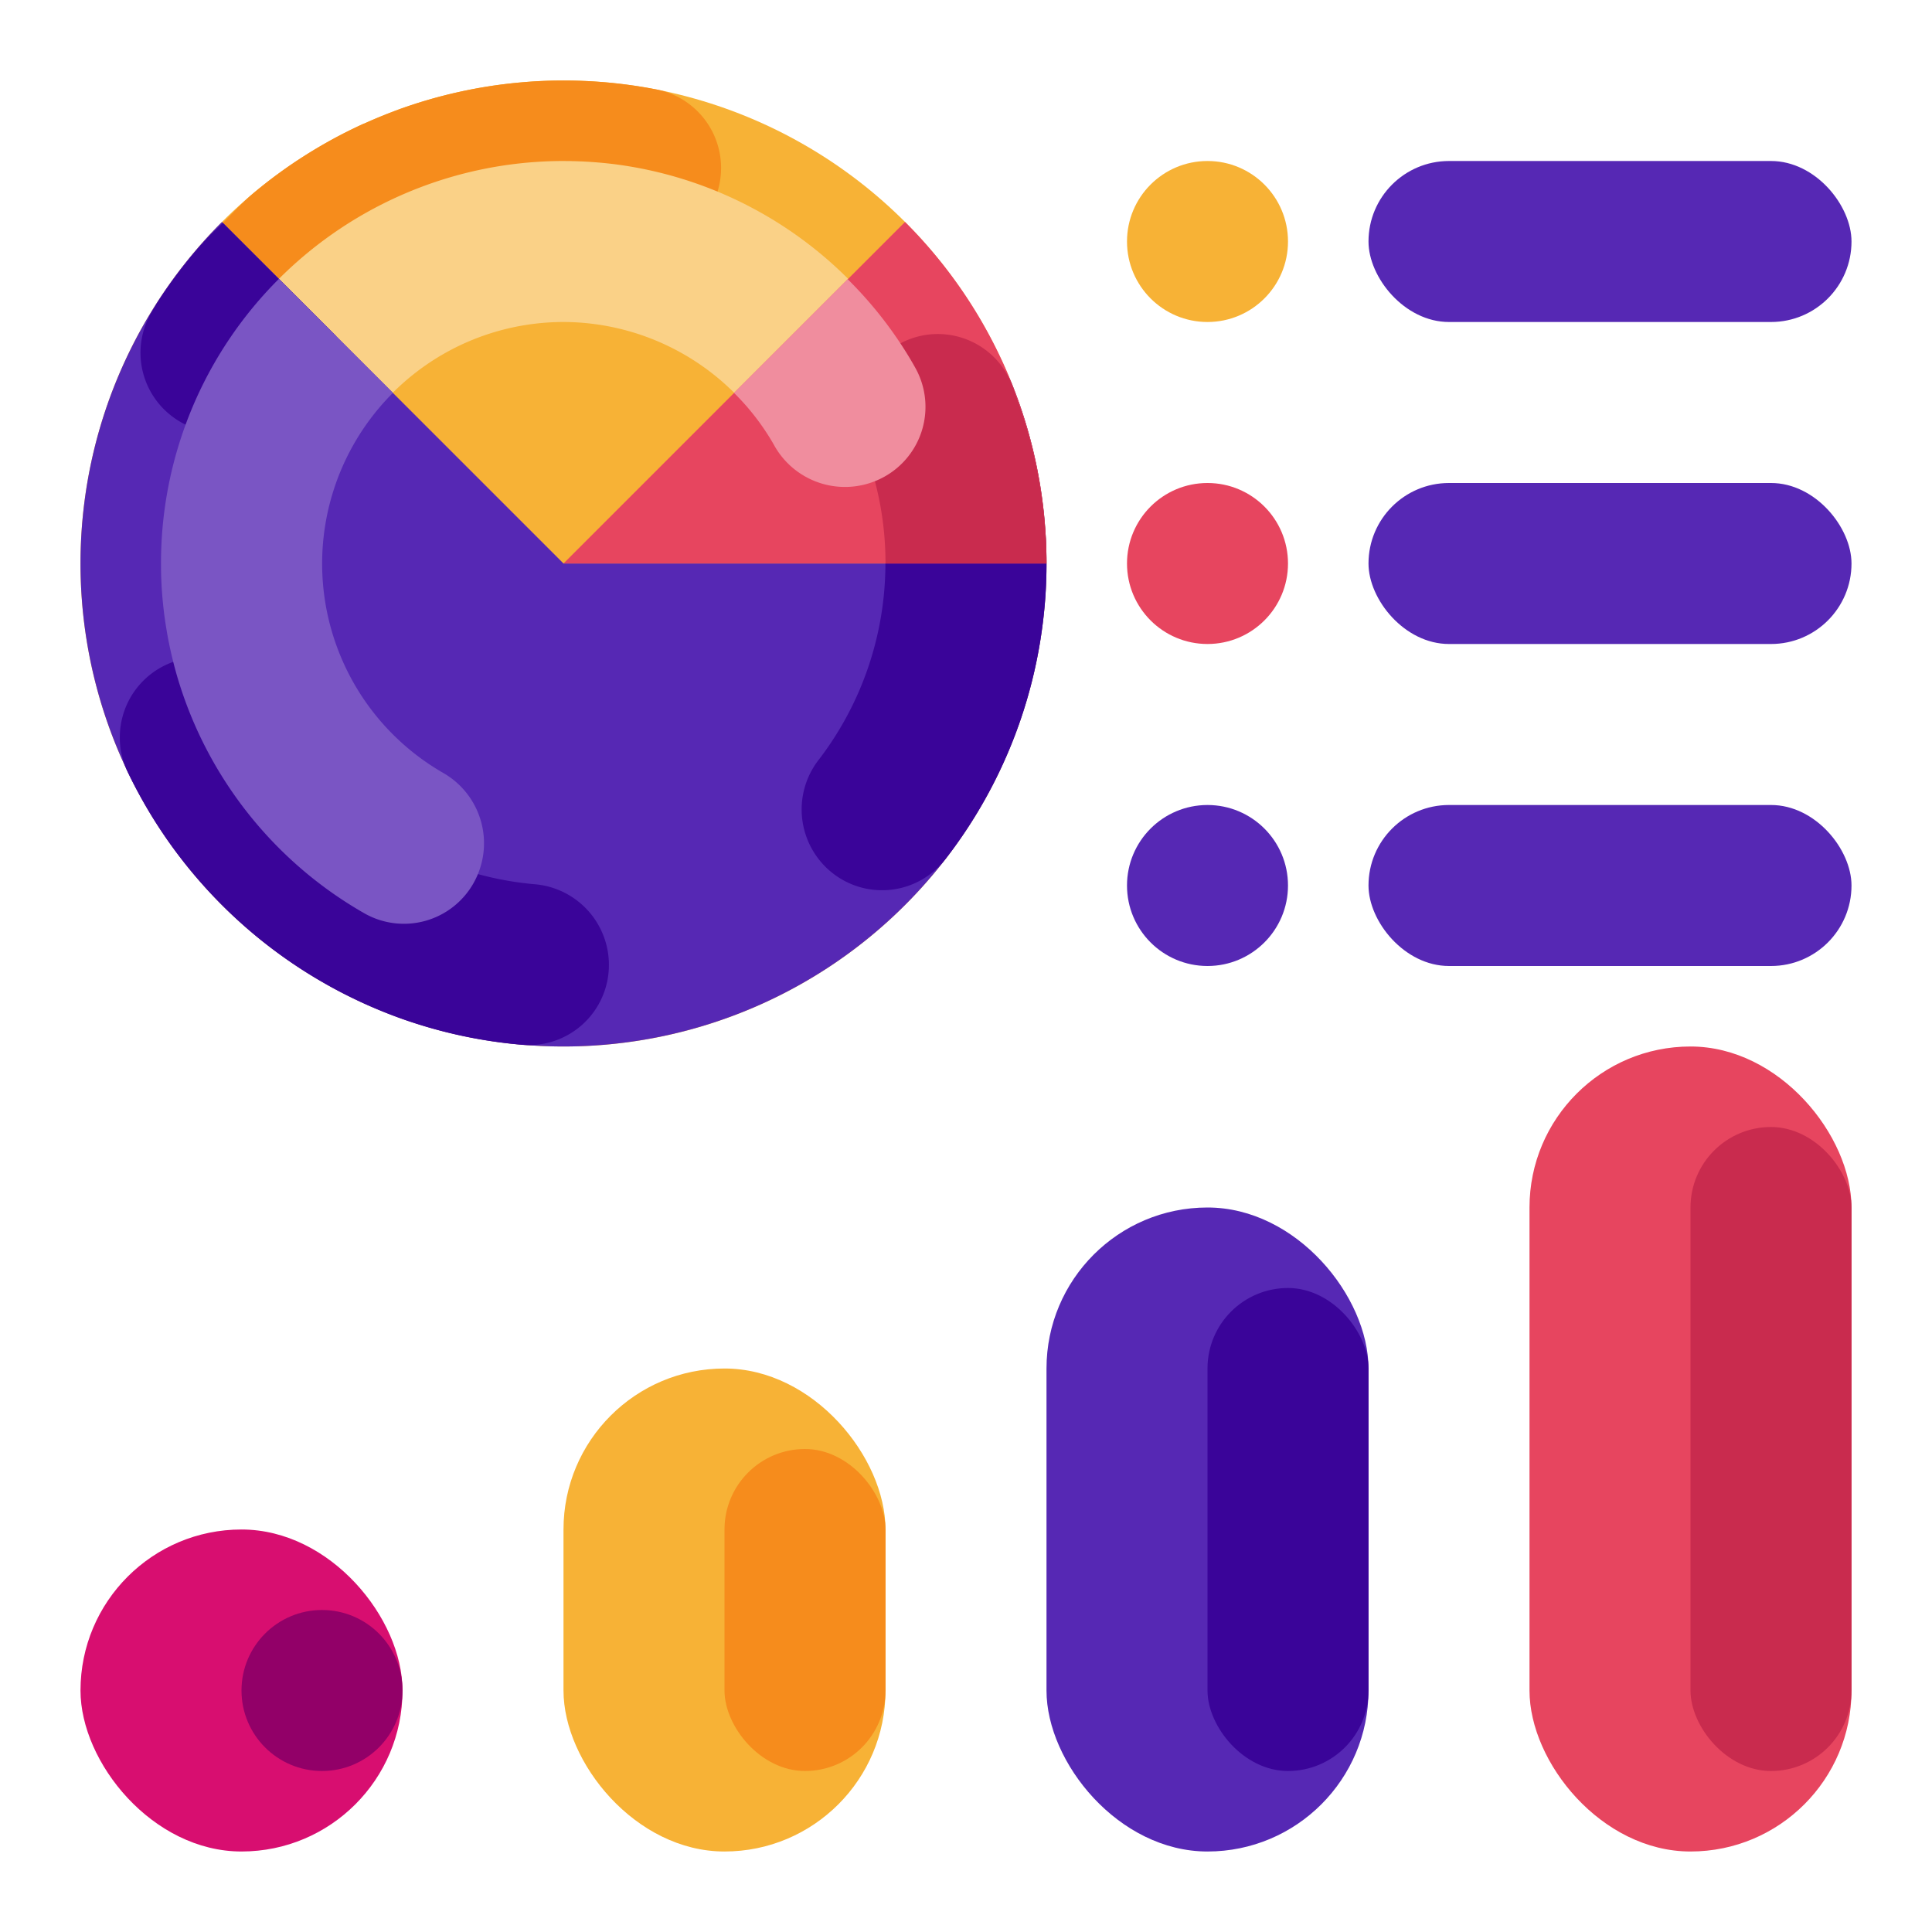
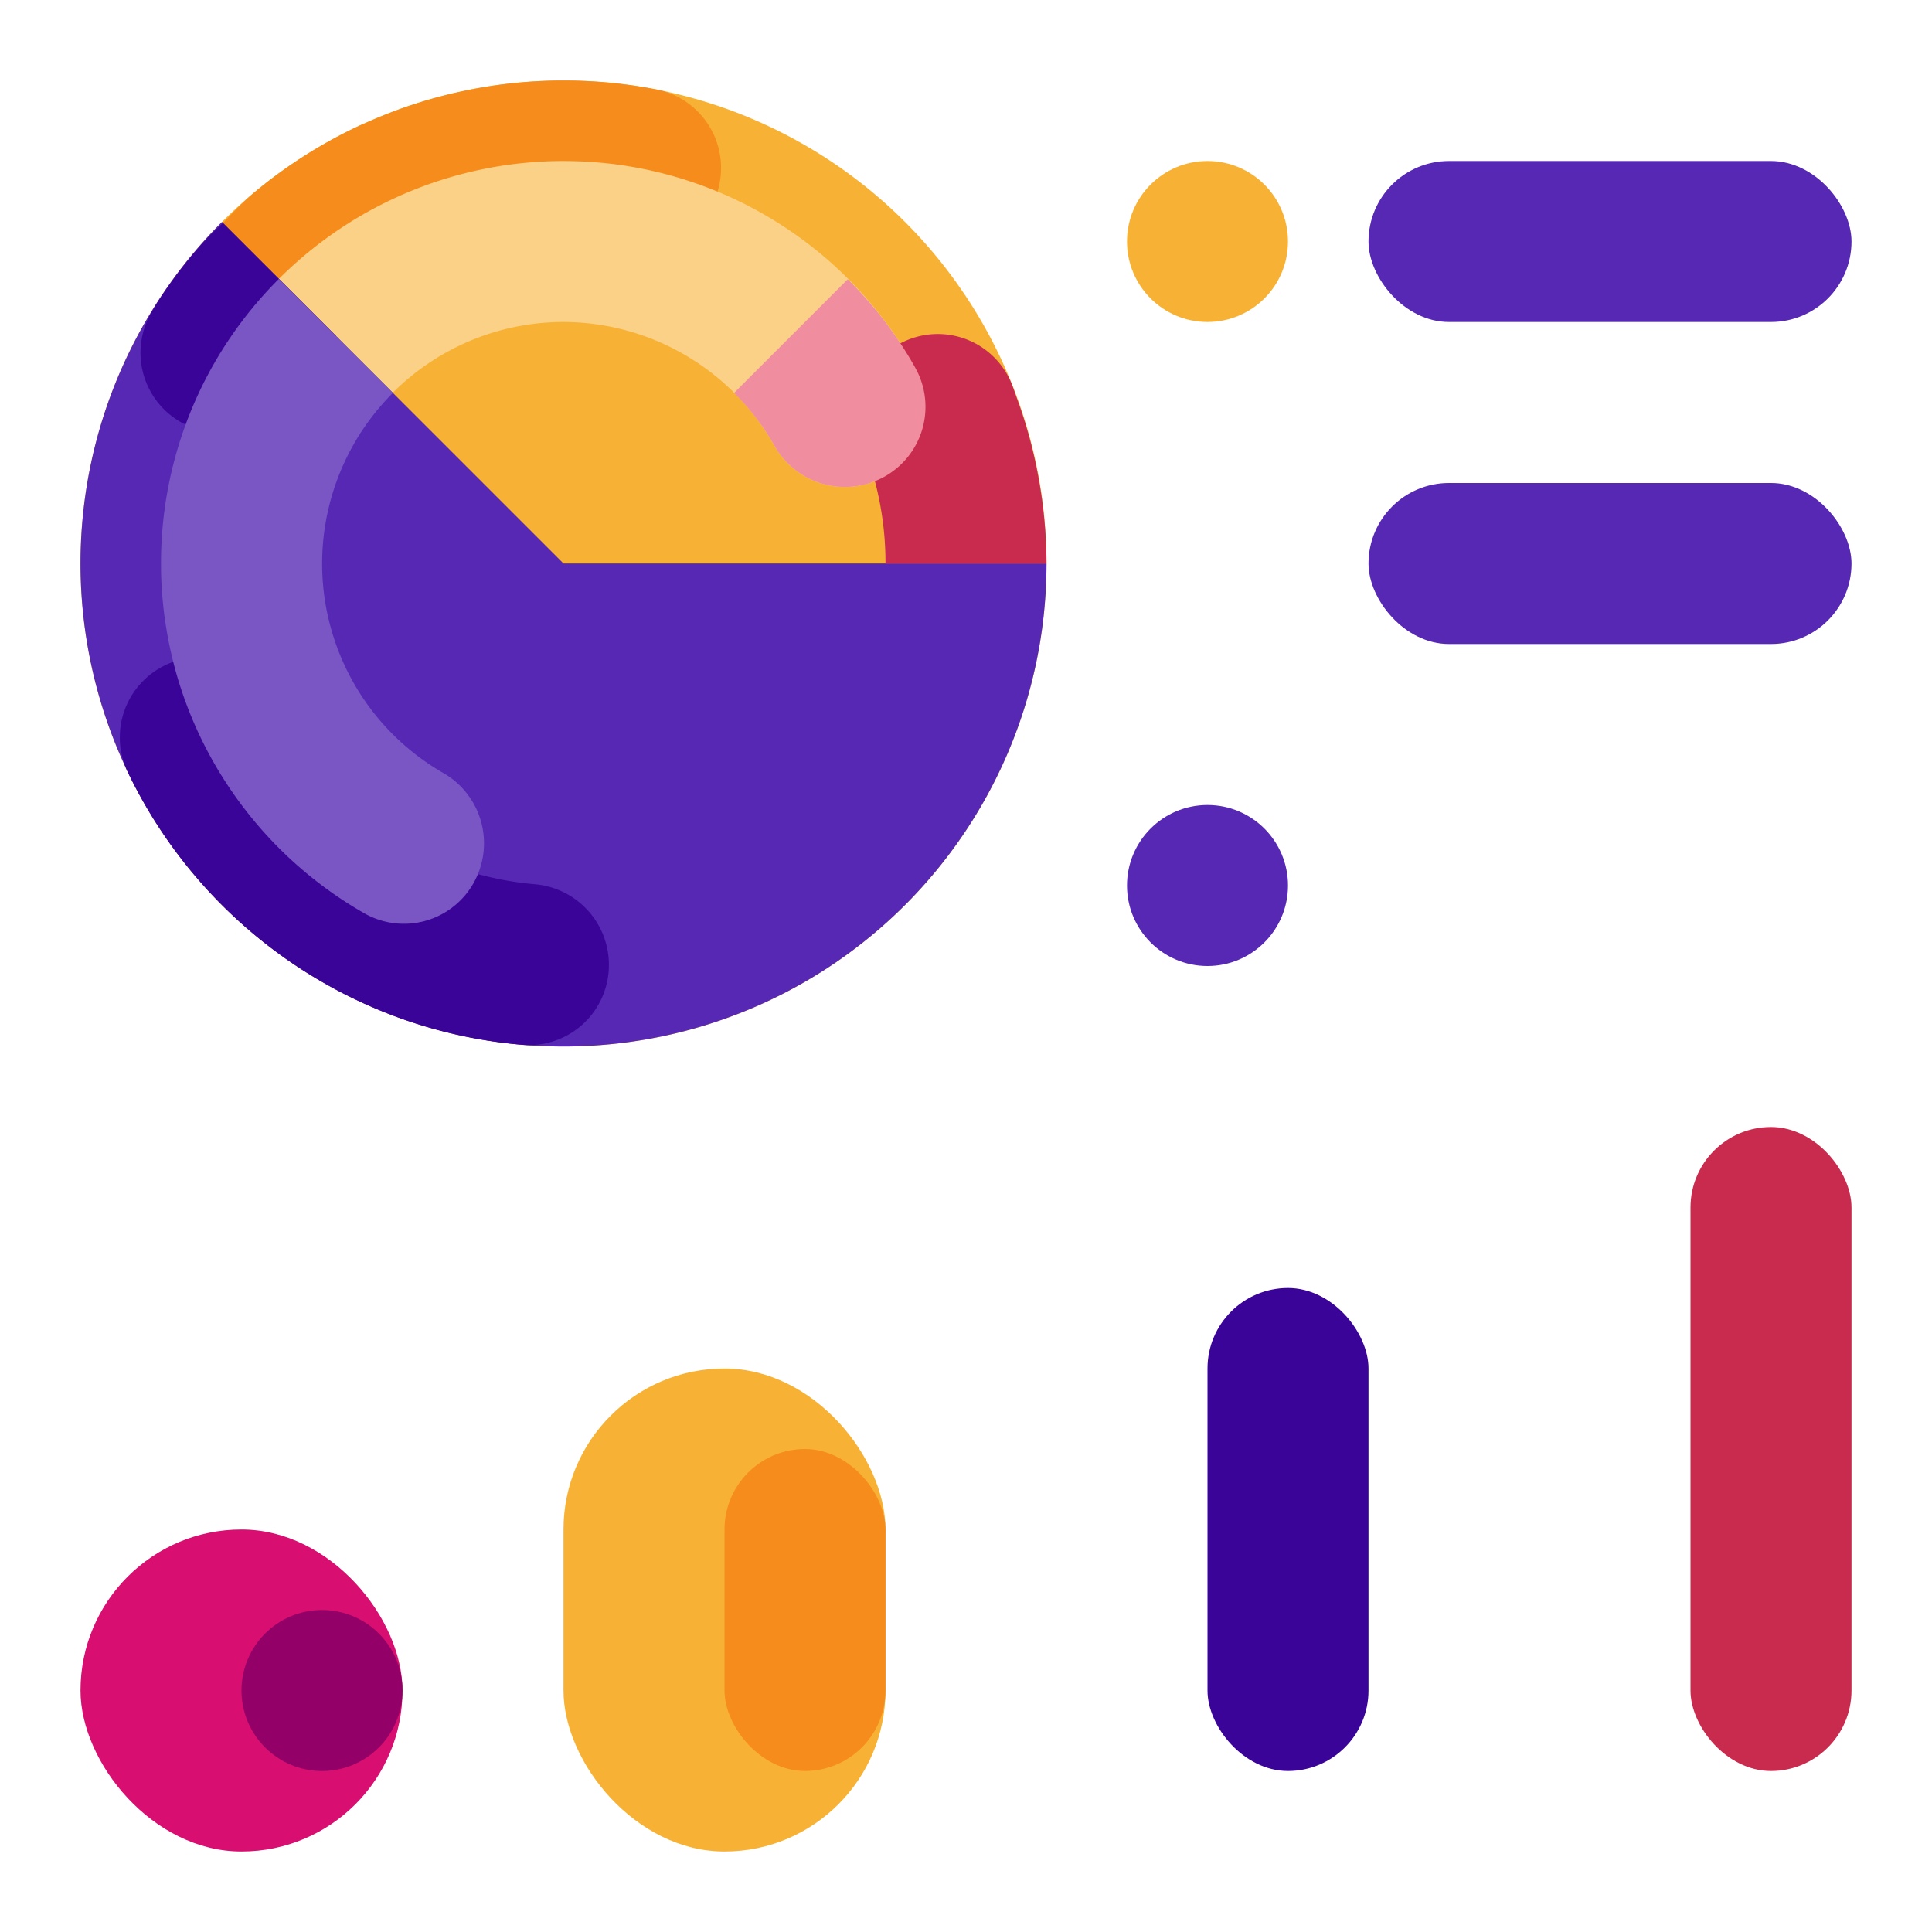
<svg xmlns="http://www.w3.org/2000/svg" viewBox="0 0 512 512">
  <defs>
    <style>      .cls-1 {        fill: #f7b236;      }      .cls-2 {        fill: #e7455f;      }      .cls-3 {        fill: #5628b4;      }      .cls-4 {        fill: #d80e70;      }      .cls-5 {        fill: #920068;      }      .cls-6 {        fill: #f68c1c;      }      .cls-7 {        fill: #3a0499;      }      .cls-8 {        fill: #c92b4e;      }      .cls-9 {        fill: #fad187;      }      .cls-10 {        fill: #f08d9e;      }      .cls-11 {        fill: #7a55c4;      }    </style>
  </defs>
  <title>Creative_512px</title>
  <g id="Infographic_Design" data-name="Infographic Design">
    <g>
      <circle class="cls-1" cx="320" cy="64" r="21.333" />
-       <circle class="cls-2" cx="320" cy="149.333" r="21.333" />
      <circle class="cls-3" cx="320" cy="234.667" r="21.333" />
      <rect class="cls-3" x="362.667" y="42.667" width="128" height="42.667" rx="21.333" ry="21.333" />
      <rect class="cls-3" x="362.667" y="128" width="128" height="42.667" rx="21.333" ry="21.333" />
-       <rect class="cls-3" x="362.667" y="213.333" width="128" height="42.667" rx="21.333" ry="21.333" />
      <rect class="cls-4" x="21.333" y="405.333" width="85.333" height="85.333" rx="42.667" ry="42.667" />
      <rect class="cls-1" x="149.333" y="362.667" width="85.333" height="128" rx="42.667" ry="42.667" />
-       <rect class="cls-3" x="277.333" y="320" width="85.333" height="170.667" rx="42.667" ry="42.667" />
-       <rect class="cls-2" x="405.333" y="277.333" width="85.333" height="213.333" rx="42.667" ry="42.667" />
      <circle class="cls-5" cx="85.333" cy="448" r="21.333" />
      <rect class="cls-6" x="192" y="384" width="42.667" height="85.333" rx="21.333" ry="21.333" />
      <rect class="cls-7" x="320" y="341.333" width="42.667" height="128" rx="21.333" ry="21.333" />
      <rect class="cls-8" x="448" y="298.667" width="42.667" height="170.667" rx="21.333" ry="21.333" />
      <g>
        <circle class="cls-1" cx="149.333" cy="149.333" r="128" />
        <path class="cls-6" d="M149.333,64a86.424,86.424,0,0,1,14.819,1.275c.142.025.283.048.423.069.115.025.23.047.346.069l.767.145A21.412,21.412,0,0,0,190.704,48.569a21.213,21.213,0,0,0-16.677-24.855c-.077-.016-.151-.03-.228-.044l-.005-.001c-.142-.027-.285-.055-.427-.082a.288.288,0,0,0-.03-.005l-.082-.016-.083-.016v-.001c-.258-.048-.522-.096-.78-.143-.132-.023-.263-.046-.396-.066-.159-.031-.32-.062-.48-.09a128.278,128.278,0,0,0-15.695-1.754h-.007c-.034-.003-.059-.004-.092-.005h-.01c-.034-.003-.062-.004-.096-.005h-.001l-.408-.02h-.004l-.094-.004h-.012c-.171-.008-.335-.014-.505-.022h-.004l-.092-.004h-.016l-.087-.004h-.012l-.096-.004h-.003l-.202-.008h-.012l-.087-.004h-.017c-.026-.001-.055-.003-.081-.003l-.022-.001c-.026,0-.059-.001-.085-.003h-.01c-.103-.004-.199-.007-.302-.01h-.014c-.026-.001-.059-.003-.085-.003l-.017-.001c-.026,0-.056-.001-.081-.003h-.022c-.026-.001-.053-.001-.078-.003h-.022c-.025-.001-.061-.003-.087-.003l-.01-.001c-.068-.001-.13-.003-.199-.005h-.017c-.026-.001-.053-.001-.079-.003H152.724c-.026-.001-.042-.001-.068-.003h-.034c-.026-.001-.047-.001-.072-.003h-.022c-.035-.001-.056-.001-.091-.003H152.431l-.198-.004a.157.157,0,0,0-.025-.001c-.025,0-.051-.001-.077-.001h-.022c-.025-.001-.048-.001-.074-.003h-.027c-.026-.001-.048-.001-.074-.001a.141.141,0,0,1-.023-.001c-.026,0-.061-.001-.087-.001h-.012c-.034-.001-.064-.001-.098-.001l-.02-.001c-.026,0-.051,0-.077-.001h-.031c-.021,0-.047-.001-.069-.001h-.03c-.021-.001-.046-.001-.066-.001l-.034-.001c-.026,0-.044,0-.07-.001h-.025c-.031,0-.064-.001-.094-.001H151.194c-.034,0-.066-.001-.1-.001h-.013c-.026,0-.056-.001-.082-.001h-.034c-.021,0-.043-.001-.065-.001h-.034c-.021,0-.043-.001-.064-.001h-.033c-.022,0-.051,0-.072-.001h-.027c-.025,0-.059,0-.085-.001h-.13c-.026-.001-.052-.001-.077-.001h-.098a.306.306,0,0,0-.035-.001H150.082a.231.231,0,0,0-.03-.001h-.223c-.022,0-.047-.001-.069-.001h-.832c-.038,0-.079.001-.118.001h-.16c-.029,0-.06.001-.087.001H148.405c-.042.001-.077.001-.118.001h-.04c-.027.001-.055.001-.082.001h-.04c-.031,0-.059.001-.089.001h-.034c-.042,0-.079.001-.121.001h-.013c-.036.001-.069.001-.105.001-.013,0-.026,0-.039.001H147.638l-.04.001c-.03,0-.06,0-.09.001h-.031c-.038,0-.078.001-.117.001l-.035.001c-.027,0-.057,0-.085.001h-.044c-.029.001-.055.001-.082.001a.366.366,0,0,1-.038.001c-.042,0-.078.001-.12.001l-.01.001c-.038,0-.072.001-.111.001l-.035.001c-.027,0-.057.001-.085.001-.013,0-.029,0-.042.001-.03,0-.061.001-.091.001a.202.202,0,0,0-.029.001c-.039,0-.082.001-.121.003h-.025c-.033.001-.061.001-.094.003h-.04c-.027.001-.057.001-.085.003a.351.351,0,0,0-.038.001c-.077.001-.161.004-.238.005a.376.376,0,0,1-.039.001c-.027.001-.055.001-.083.003-.012,0-.029,0-.042.001-.03,0-.055.001-.085.003h-.035l-.118.004H145.487l-.095.004c-.013,0-.03,0-.043.001-.027,0-.055.001-.082.003h-.038l-.092.004h-.031l-.116.004a.33.33,0,0,1-.036.001c-.027.001-.055.003-.082.003l-.044.003c-.027,0-.056.001-.083.003l-.036.001-.117.004-.022.001-.098.004c-.013,0-.026,0-.039.001-.027,0-.057.001-.085.003-.013.001-.027.001-.04.001l-.09.004-.029.001-.116.004-.039.003c-.027.001-.056.001-.083.003-.013.001-.029.001-.042.003-.027,0-.055.001-.082.003l-.039.003-.115.004h-.005c-.04.003-.077.004-.117.005l-.038.003-.083.004-.04.001-.09.004a.231.231,0,0,1-.03.001c-.04.003-.079.004-.12.007h-.021c-.033.003-.062.004-.095.005-.013,0-.031.001-.044.003l-.082.004-.036.001c-.039.003-.076.004-.115.005l-.004.001c-.04.001-.081.004-.122.005l-.029.003-.089.004-.043.003-.083.004-.035.003c-.038.001-.078.004-.117.007a.182.182,0,0,0-.026.001c-.03.001-.064.003-.094.005l-.04.001c-.027.003-.052.004-.078.005-.013,0-.033.001-.044.003-.03.001-.059.003-.089.005a.221.221,0,0,0-.03.001c-.039.003-.078.004-.116.007l-.038.003-.081.004-.046.004-.076.004c-.013.001-.033.003-.046.003l-.115.008H141.306c-.035.003-.073.005-.108.007-.013.001-.026.003-.039.003-.027.001-.053.004-.081.005-.013.001-.031.003-.044.003-.026.003-.048.004-.076.005l-.044.003-.111.008-.042.003c-.025.001-.052.003-.077.005-.017.001-.033.001-.049.003-.022.001-.049.004-.072.005-.017.001-.03.003-.047.003-.03.003-.057.004-.087.007l-.039.003c-.033.003-.073.005-.105.008-.012,0-.03.001-.043.003-.023.001-.049.004-.074.005l-.048.004c-.025.001-.051.003-.076.005-.013,0-.03.001-.043.003l-.112.008a.345.345,0,0,1-.035.003c-.027.003-.056.005-.083.007l-.046.004c-.026.001-.048.003-.076.005l-.044.004c-.033.001-.062.004-.095.007l-.021.001c-.04.004-.076.007-.116.009a.391.391,0,0,1-.039.003c-.025.003-.056.005-.081.007l-.043.004c-.027.001-.053.004-.079.007-.013,0-.027.001-.04.003-.038.003-.072.005-.111.009l-.035.003c-.03.003-.055.004-.083.007l-.048.004c-.025.003-.051.004-.074.007-.013.001-.03.003-.043.003l-.087.008-.031.003c-.038.003-.078.007-.116.009l-.034.004c-.03.003-.055.004-.083.007l-.043.004c-.027.003-.055.004-.081.007l-.039.004c-.035.003-.072.007-.107.009l-.016.001c-.038.003-.074.007-.112.009l-.035.004-.083.008c-.012,0-.03.003-.043.003l-.081.008-.036.004c-.038.003-.077.007-.115.01a.275.275,0,0,0-.033.003l-.086.008-.044.004c-.023.003-.049.005-.074.007-.017.003-.027.003-.044.005l-.095.008-.021.003c-.04.004-.076.007-.116.01l-.038.004-.079.008-.046.004-.074.008-.044.004-.115.012-.016.001c-.033.003-.07.007-.102.01-.009,0-.027.003-.036.003-.027.003-.059.007-.086.009l-.035.004c-.033.003-.066.007-.099.009l-.02.003-.117.012-.031.004-.087.008-.04.005-.082.008-.036.004-.109.012-.023.003c-.033.004-.068.007-.1.01l-.039.004c-.027.003-.052.007-.079.009l-.042.004c-.029.004-.055.007-.085.009l-.034.004-.112.012-.04.005-.077.008-.044.005c-.027.003-.049.005-.077.009l-.043.004c-.03.004-.06.007-.089.01l-.036.004-.102.012c-.017.001-.031.004-.048.005-.023.003-.048.005-.072.009-.017.001-.029.003-.046.005l-.076.008-.042.005c-.038.004-.076.009-.113.013a.253.253,0,0,0-.029.004c-.029.003-.057.007-.087.009-.013.003-.033.004-.046.007-.026.003-.046.005-.073.008l-.044.005c-.026.004-.056.007-.082.01l-.035.004c-.038.004-.074.009-.112.013l-.04.005c-.025.003-.049.007-.074.009-.016.001-.033.004-.049.007l-.072.008c-.013.003-.033.004-.044.007-.035.004-.074.009-.108.013l-.031.004c-.03.004-.059.007-.087.01-.017.003-.029.004-.046.005-.022.004-.049.007-.07.009l-.051.007c-.023.003-.053.007-.078.01l-.035.004c-.036.005-.072.009-.109.014-.017.001-.033.004-.049.007l-.068.008c-.016.003-.034.005-.051.007-.021.004-.042.007-.064.009-.017.001-.036.005-.053.007l-.074.01-.068.008c-.027.004-.053.008-.079.01l-.051.008-.068.008c-.017.003-.03.005-.047.007-.025.004-.049.007-.074.01-.016.003-.027.004-.044.005l-.109.016-.034.004c-.03.004-.052.008-.081.012-.013.001-.034.004-.047.007-.026.003-.047.007-.074.009l-.043.007-.082.012-.034.004-.111.016-.038.005-.082.012-.04.005c-.025.004-.055.008-.078.012l-.04.005-.111.016c-.012.001-.021.003-.034.005l-.082.012-.047.007-.066.009c-.021.004-.031.005-.052.008s-.047.007-.069.01l-.046.007c-.038.005-.07.01-.108.016l-.044.007c-.025.004-.047.007-.072.01-.016.003-.03.004-.047.007l-.072.012c-.017.001-.029.004-.046.007-.033.004-.068.009-.1.014a.281.281,0,0,1-.033.005c-.029.004-.06.009-.09.013l-.048.008c-.025.004-.047.007-.07.01-.013.001-.033.005-.046.007-.029.005-.053.008-.082.013l-.031.005c-.038.005-.076.01-.113.017l-.038.005c-.023.004-.052.008-.076.012l-.049.008c-.021.004-.047.008-.068.01l-.047.008c-.029.004-.055.008-.085.013-.012.001-.027.004-.039.007-.033.005-.069.01-.1.016l-.046.007-.069.012-.048.008c-.023.003-.051.008-.074.012-.013.001-.029.004-.042.007-.036.005-.073.012-.109.017l-.036.007c-.023.004-.052.008-.077.012-.016.003-.034.005-.049.009-.021.003-.043.007-.065.01l-.053.008-.066.012-.046.007c-.034.007-.072.012-.105.018-.013.001-.034.005-.046.007-.023.004-.049.009-.073.013l-.047.008-.066.01c-.017.003-.033.005-.049.009l-.094.016c-.017.003-.03.004-.047.008-.026.004-.055.009-.081.013-.017.003-.033.005-.049.009-.021.003-.043.007-.064.01-.017.003-.035.005-.052.009-.021.003-.046.008-.066.01-.017.004-.031.007-.048.009-.036.007-.07.012-.107.018l-.039.007-.074.013-.049.008c-.023.005-.043.008-.068.012-.016.004-.03.007-.047.009l-.082.014-.053.009c-.029.005-.056.009-.085.014-.017.004-.033.007-.049.009l-.066.012c-.017.003-.031.005-.048.009-.026.004-.051.009-.077.013l-.035.007c-.038.007-.073.013-.109.02-.017.003-.025.005-.042.008-.026.004-.048.008-.074.013l-.047.009c-.021.003-.047.008-.068.012l-.047.008c-.029.007-.053.01-.082.016a.242.242,0,0,1-.033.005l-.108.021c-.012.001-.033.005-.046.008-.023.004-.044.008-.068.013-.017.003-.031.005-.048.009l-.068.012c-.017.004-.033.007-.049.009l-.1.02c-.013.001-.03.005-.043.008-.026.004-.048.009-.074.013-.017.004-.033.007-.048.009-.023.005-.046.009-.07.013l-.044.009c-.026.005-.052.01-.078.014l-.036.008-.108.02a.37.37,0,0,1-.04.008c-.023.005-.049.01-.074.014-.016.004-.031.007-.047.009-.023.005-.044.009-.068.013-.016.004-.03.007-.047.009-.029.005-.056.01-.085.017-.016.003-.039.007-.055.01l-.079.016c-.017.003-.035.007-.051.009-.021.005-.039.008-.06.012s-.036.008-.056.012l-.061.012c-.017.004-.034.007-.051.01-.036.007-.069.013-.105.021-.016.003-.025.004-.04.008-.023.005-.049.009-.073.014l-.048.009c-.021.005-.044.009-.065.013-.017.004-.034.007-.049.01-.031.007-.06.012-.091.018l-.018.004c-.036.008-.074.014-.111.022l-.039.008-.078.016-.04.009-.077.016a.383.383,0,0,1-.038.007l-.111.023-.027.005c-.029.007-.056.012-.085.018a.417.417,0,0,0-.043.009l-.074.014-.04.009c-.029.005-.055.01-.083.017l-.031.007c-.036.008-.072.016-.108.022l-.043.009-.07.016c-.016.003-.03.005-.046.009-.023.005-.051.01-.074.016l-.04.009-.092.02c-.017.003-.033.007-.048.01-.026.005-.055.012-.081.017-.016.003-.025.005-.042.009-.026.005-.047.009-.073.016l-.044.009c-.026.005-.051.01-.077.017l-.035.008c-.036.008-.072.014-.108.022l-.038.009c-.026.005-.052.012-.078.017-.013.003-.027.005-.04.009-.022.004-.051.01-.074.016-.016.004-.026.005-.042.009l-.087.02-.042.009c-.031.007-.06.013-.09.02l-.048.01c-.023.005-.043.01-.066.014-.016.004-.03.008-.047.01l-.074.017a.299.299,0,0,0-.036.009c-.039.008-.073.016-.112.025a.15.15,0,0,0-.023.005c-.026.005-.059.013-.085.018l-.049.012c-.02.004-.043.009-.064.014-.017.004-.033.008-.048.01-.026.007-.051.012-.076.018l-.035.008c-.036.008-.072.016-.108.025l-.042.009-.069.016-.049.012-.069.016-.04.009c-.036.009-.066.016-.103.023-.012.003-.03.008-.043.01-.025.007-.047.012-.073.017l-.049.012c-.021.005-.042.009-.062.014l-.049.012c-.023.005-.047.012-.07.017-.017.004-.026.005-.042.009-.036.009-.068.016-.104.025l-.048.012c-.02.004-.043.01-.064.014l-.049.012c-.022.007-.039.01-.062.016l-.052.012c-.025.007-.048.012-.074.018-.02.005-.04.009-.06.014-.026.007-.053.013-.079.018-.016.004-.029.008-.046.012l-.068.016-.048.012c-.02.005-.044.01-.064.016l-.048.012c-.035.009-.068.017-.103.025l-.04.01c-.023.005-.049.012-.072.017-.017.004-.034.009-.049.013-.021.004-.039.009-.06.014l-.053.013c-.018.004-.039.009-.057.014-.029.007-.06.014-.087.021-.023.007-.044.012-.068.017l-.052.013c-.018.004-.038.009-.056.014-.017.004-.042.009-.057.014-.018.004-.036.009-.055.013l-.055.014c-.029.007-.059.014-.087.021-.02.005-.043.012-.062.016l-.061.016-.052.013c-.021.005-.039.01-.059.016-.021.005-.035.008-.055.013l-.06.016-.049.012c-.033.009-.065.017-.099.026l-.056.014-.056.014-.053.013-.061.016c-.017.005-.033.009-.048.013-.027.007-.056.014-.085.022-.02.005-.039.009-.059.014-.022.007-.047.012-.069.018-.016.004-.038.009-.053.014-.018.004-.04.01-.059.014l-.051.013c-.021.005-.042.012-.062.017l-.049.013c-.034.009-.066.017-.1.026l-.056.014-.049.013-.061.017c-.018.004-.034.008-.051.013-.021.005-.038.01-.059.016l-.051.013c-.035.009-.072.02-.108.029-.014.004-.03.008-.046.013l-.06.016c-.018.004-.033.008-.051.013l-.06.017-.047.012c-.021.005-.042.012-.061.017l-.061.016-.089.025c-.018.005-.04.01-.059.016l-.055.014c-.017.005-.033.009-.051.014-.02.005-.04.01-.06.017-.018.004-.034.008-.051.013-.033.009-.059.016-.09.025l-.065.018-.059.016-.049.013c-.02.007-.038.01-.059.017-.017.004-.034.009-.052.014l-.057.016c-.026.007-.051.014-.077.021l-.068.02c-.021.005-.04.01-.061.017l-.057.016c-.018.005-.034.009-.051.014-.02.005-.039.01-.059.017-.018.004-.033.008-.049.013-.023.007-.049.014-.074.021l-.082.023c-.02.005-.033.009-.053.014-.02.007-.036.01-.056.017l-.055.014c-.02.007-.039.012-.06.017-.016.005-.03.009-.047.014-.025.007-.049.013-.074.021l-.07.02-.066.02-.053.014c-.017.005-.036.012-.055.017l-.053.014c-.021.007-.04.012-.06.018-.016.004-.035.009-.051.014l-.098.027c-.02.007-.035.01-.055.017l-.055.016-.052.014c-.02.007-.038.012-.059.017-.016.005-.038.012-.053.016l-.061.018c-.023.007-.048.014-.072.021-.026.008-.047.014-.072.021-.02.007-.036.012-.056.017l-.055.016c-.02.007-.036.01-.056.017-.016.004-.034.01-.049.014-.02.005-.039.012-.059.017-.022.007-.043.013-.066.02-.027.009-.055.017-.082.025l-.056.017c-.02.005-.039.012-.059.017-.016.005-.034.01-.048.016-.021.005-.038.01-.057.017-.018.005-.034.009-.052.016l-.095.027c-.02.007-.039.012-.059.018s-.038.012-.057.017c-.016.005-.033.01-.048.014-.02.007-.04.013-.06.018-.018.005-.033.01-.049.016-.016.004-.042.013-.057.017l-.072.022c-.02.005-.049.014-.069.021l-.064.02c-.016.004-.039.012-.055.017l-.053.016-.057.018c-.02.005-.038.012-.057.017l-.046.014c-.035.01-.068.021-.103.031l-.044.014c-.02.005-.044.013-.064.02l-.049.016c-.02.005-.042.013-.061.018-.016.005-.03.01-.046.014-.026.008-.048.016-.073.023-.023.007-.042.013-.065.02l-.072.022-.052.017-.056.017-.052.017c-.02.007-.036.012-.056.017l-.055.018c-.033.01-.065.02-.098.03l-.047.016-.057.018c-.02.007-.035.01-.055.017l-.055.018c-.02.005-.036.01-.056.017l-.048.016c-.035.012-.064.021-.099.031l-.053.017c-.02.007-.038.012-.056.018s-.035.012-.053.017l-.056.018-.049.016-.057.02-.052.016c-.031.01-.065.022-.096.031-.017.007-.038.013-.056.018l-.052.017c-.02.007-.034.012-.055.018l-.055.018-.049.016c-.035.012-.072.023-.105.035-.016.005-.031.01-.047.014l-.057.02-.049.016-.056.02c-.017.005-.034.01-.052.017l-.056.018c-.017.005-.036.012-.053.018-.035.01-.07.023-.105.034-.013.005-.026.009-.039.013-.023.008-.04.014-.064.022-.016.005-.03.009-.044.014l-.06.02-.048.017-.056.018c-.033.01-.064.021-.096.033l-.052.017c-.017.007-.036.013-.055.018-.018.007-.035.013-.055.02l-.055.018-.048.016c-.025.009-.046.016-.07.023-.018.007-.039.014-.059.021-.025.008-.053.018-.078.026-.016.005-.035.012-.051.018-.017.005-.037.012-.053.018-.016.005-.04.013-.055.018l-.057.02-.049.017c-.029.01-.06.021-.09.031-.016.005-.034.01-.048.016-.023.008-.046.016-.068.023-.016.005-.031.01-.047.017l-.059.02-.052.018-.057.02-.049.017c-.033.012-.064.022-.096.034l-.048.017c-.021.007-.039.013-.059.021l-.053.018c-.017.007-.031.01-.048.017-.02.007-.039.014-.059.021l-.062.022-.069.023-.072.026-.047.016-.06.021c-.016.007-.033.012-.048.017-.02.008-.04.014-.06.022l-.048.017c-.033.012-.065.023-.096.034-.016.007-.034.013-.049.018-.02.007-.035.012-.055.02-.02.007-.035.012-.055.02-.02.007-.035.013-.056.02l-.048.017-.069.025c-.018.007-.038.014-.057.021-.027.01-.052.018-.078.029-.016.005-.033.012-.047.017-.02.007-.039.014-.059.021l-.052.018c-.022.008-.038.014-.06.022l-.043.016c-.034.013-.065.023-.099.036-.016.005-.027.009-.043.016-.022.008-.044.016-.065.023l-.044.016c-.02.008-.046.017-.065.023a.415.415,0,0,1-.043.016c-.023.009-.047.018-.072.027l-.036.013c-.031.012-.064.023-.096.035-.018.007-.034.013-.053.02l-.052.02c-.016.005-.036.013-.051.02-.021.007-.038.013-.057.021-.016.005-.035.013-.051.018-.022.008-.044.017-.066.025-.027.01-.051.018-.077.029l-.056.021c-.016.005-.036.013-.052.02-.02.007-.036.013-.056.021-.02.007-.033.012-.051.02-.017.005-.038.013-.055.02-.016.007-.035.013-.051.02l-.095.035c-.016.007-.033.013-.048.018l-.057.022c-.02.007-.034.012-.053.02l-.053.021c-.016.005-.034.012-.049.018-.022.008-.044.017-.066.025-.022.009-.042.017-.065.025-.025.009-.048.018-.073.029l-.044.016c-.02.008-.039.016-.059.022l-.051.021c-.02.007-.036.013-.056.021s-.03.012-.049.018c-.031.013-.064.025-.095.036l-.052.021-.051.02c-.02.008-.036.014-.056.021l-.048.018c-.018.008-.038.016-.057.023l-.053.02c-.022.009-.044.018-.066.026l-.077.03c-.016.007-.036.014-.051.02l-.055.021c-.014.007-.038.016-.052.021l-.052.021c-.016.005-.036.014-.052.02-.029.012-.06.023-.09.035-.014.007-.03.012-.046.018-.023.009-.042.016-.065.026-.016.005-.033.013-.048.018l-.057.023a.501.501,0,0,0-.047.018l-.06.023c-.022.009-.047.018-.069.027-.025.009-.049.02-.074.029l-.046.018c-.018.008-.039.016-.059.023-.014.007-.034.013-.048.02l-.057.022c-.016.007-.035.014-.049.021l-.06.023c-.026.01-.055.021-.081.033-.02.007-.038.014-.057.022-.016.007-.035.014-.049.021-.02.007-.038.014-.057.022l-.051.021c-.016.007-.034.013-.051.021-.02.007-.034.013-.053.021l-.035.014c-.038.014-.074.03-.112.046l-.049.02-.051.021-.055.022c-.014.005-.035.014-.051.021-.021.008-.043.017-.065.026l-.053.022c-.027.01-.055.022-.082.033-.014.007-.029.012-.044.018l-.059.025-.047.02c-.022.008-.04.016-.061.025l-.044.018c-.031.013-.065.027-.096.039l-.042.018-.06.023-.051.022-.056.022c-.016.007-.033.014-.047.021-.022.008-.047.018-.069.027l-.034.014-.099.042c-.01.004-.03.012-.04.017l-.064.026-.046.02c-.021.009-.043.017-.064.026-.012.005-.026.012-.038.016-.033.014-.061.026-.095.04l-.034.014c-.025.01-.052.022-.076.031l-.042.018c-.022.009-.042.017-.062.026-.012.005-.031.013-.042.018-.027.01-.048.02-.074.031l-.031.013c-.033.014-.066.029-.1.043-.012.004-.022.009-.034.014-.021.009-.048.021-.07.03-.01.004-.027.012-.039.016-.021.009-.046.02-.068.029l-.04.018c-.029.012-.055.023-.083.035l-.027.012c-.029.013-.062.027-.091.039-.01.005-.027.012-.038.017-.022.009-.047.02-.068.029-.012.005-.03.013-.04.018l-.064.026-.042.02c-.034.014-.062.026-.095.04l-.042.018c-.023.01-.04.017-.064.027l-.044.02-.06.026-.044.02c-.023.009-.043.018-.066.029l-.047.02c-.03.014-.059.026-.089.039l-.038.017-.064.027-.044.02c-.022.01-.04.018-.061.027l-.044.02c-.029.012-.059.026-.086.038l-.048.021c-.021.01-.042.02-.064.029l-.043.02c-.02.008-.043.018-.062.027l-.043.018-.072.033-.029.013c-.034.014-.066.029-.099.044-.012.004-.027.012-.039.017-.021.009-.044.02-.065.03-.016.007-.026.01-.042.018-.021.009-.043.02-.065.029l-.038.017-.083.038-.044.02-.073.033c-.014.007-.03.014-.046.021l-.059.026c-.016.008-.026.012-.04.018l-.074.034a.297.297,0,0,1-.03.013c-.033.016-.066.031-.1.046L96.444,32.737c-.023.01-.048.021-.072.033-.01.005-.03.013-.04.018l-.064.029c-.016.008-.027.013-.042.02l-.072.033c-.014.007-.023.01-.039.018-.027.013-.061.027-.089.04-.012.005-.027.012-.038.017-.021.01-.042.02-.064.03l-.047.021c-.02.009-.038.018-.056.026-.016.007-.029.013-.043.02-.034.016-.06.029-.092.043-.016.008-.027.013-.043.02-.021.01-.043.02-.064.03l-.044.021c-.02.009-.035.017-.055.025-.018.009-.031.014-.049.023-.021.009-.042.02-.062.029l-.036.017c-.031.014-.066.031-.096.046l-.042.02c-.021.009-.039.018-.06.027a.484.484,0,0,1-.046.021c-.018.009-.036.018-.056.027l-.047.022c-.029.013-.053.025-.081.038-.016.007-.034.016-.048.022-.022.01-.043.021-.064.03-.014.008-.034.017-.048.023l-.056.026-.046.022c-.018.009-.04.018-.059.027-.014.007-.029.013-.043.021-.033.016-.061.029-.094.044-.014.007-.027.013-.043.02l-.056.027c-.018.009-.033.016-.051.023-.018.009-.035.018-.053.026-.016.008-.03.014-.044.022-.021.009-.044.021-.065.03-.022.01-.044.022-.066.033-.021.01-.044.021-.065.031-.014.007-.026.012-.04.02-.021.01-.043.021-.064.03l-.038.018c-.026.013-.047.022-.073.035a.313.313,0,0,1-.03.014c-.033.017-.065.031-.098.047a.273.273,0,0,1-.034.017c-.023.012-.047.022-.069.034l-.036.017c-.022.012-.044.022-.068.034l-.036.017c-.026.013-.049.025-.076.036a.177.177,0,0,1-.027.013c-.03.016-.065.033-.095.047-.012.005-.029.014-.039.02l-.064.031c-.014.008-.027.013-.042.021-.021.009-.039.018-.06.029-.012.005-.031.016-.042.021-.03.014-.065.031-.095.047l-.03.014c-.023.012-.048.023-.07.035a.414.414,0,0,0-.042.021c-.021.009-.04.02-.061.03l-.04.02c-.023.012-.043.022-.066.033l-.035.018c-.033.016-.064.031-.096.047-.01.005-.026.014-.038.02-.021.01-.038.02-.059.029-.014.008-.034.017-.048.025l-.055.027c-.014.007-.03.014-.044.022-.026.013-.055.026-.079.039l-.04.021-.074.036-.043.022-.056.027c-.018.009-.03.016-.047.025l-.06.03-.038.018c-.033.017-.062.033-.095.048-.014.008-.021.012-.035.018l-.065.033c-.014.008-.03.016-.044.022-.018.01-.035.018-.053.027L91.418,35.155l-.069.034c-.014.008-.023.013-.038.02-.029.014-.059.03-.086.044l-.04.021-.062.031-.038.02c-.021.01-.044.023-.065.034-.012.005-.027.014-.038.02-.03.016-.064.033-.094.048l-.036.018c-.021.01-.042.021-.062.033-.014.007-.03.016-.044.022-.02.01-.036.02-.056.029l-.046.025c-.017.008-.035.018-.052.026-.021.012-.046.023-.068.035s-.047.025-.07.036l-.042.022c-.02.01-.039.02-.059.03l-.044.023-.056.029-.044.023-.068.035c-.018.009-.04.021-.059.031l-.066.034-.039.021c-.021.01-.039.021-.06.031l-.042.022c-.02.01-.046.023-.066.035l-.033.017-.095.049-.036.02-.061.033-.043.023-.059.03-.042.022c-.027.014-.051.027-.078.042a.289.289,0,0,1-.029.016c-.027.014-.056.03-.083.044-.013.008-.03.016-.044.023-.021.012-.035.018-.056.03l-.043.023c-.021.01-.039.021-.06.031-.01.005-.027.016-.039.021-.031.017-.06.033-.092.049l-.038.021c-.018.009-.042.022-.06.033l-.046.023c-.018.01-.038.021-.056.03-.013.008-.026.014-.04.022-.022.013-.048.026-.07.038a.311.311,0,0,1-.029.016c-.031.017-.064.035-.096.052a.217.217,0,0,1-.03.016c-.022.013-.047.026-.069.038l-.035.02c-.025.013-.046.025-.07.039a.217.217,0,0,0-.03.016l-.096.052-.021.012c-.025.014-.053.03-.079.043-.01.005-.022.012-.033.018l-.065.035c-.01.007-.029.016-.039.022-.025.013-.046.025-.07.039l-.026.013c-.031.018-.065.036-.096.053l-.029.016c-.025.014-.047.026-.072.039-.014.008-.022.013-.035.021-.021.01-.042.022-.062.034l-.039.021c-.03.017-.057.033-.087.048l-.021.012c-.027.016-.056.031-.083.047l-.039.021c-.02.012-.038.022-.059.033l-.042.023c-.017.01-.04.022-.057.033l-.042.023c-.031.017-.061.034-.092.051a.202.202,0,0,1-.029.016l-.068.039c-.01.007-.029.016-.039.022-.021.01-.042.023-.062.034-.014.009-.022.013-.036.021l-.076.043-.022.012c-.031.018-.062.035-.094.053-.01.007-.026.014-.036.021-.02.012-.042.023-.062.035l-.039.022c-.022.013-.044.025-.066.038l-.029.016c-.031.018-.062.036-.094.053-.01.007-.026.014-.036.021l-.062.036-.039.021c-.018.01-.042.025-.06.034a.389.389,0,0,1-.039.023c-.022.013-.043.025-.065.036l-.034.02c-.031.018-.06.034-.091.052-.01.007-.023.014-.034.02-.023.013-.046.026-.068.039l-.029.017c-.025.014-.049.029-.074.042l-.029.017-.096.056-.013.008c-.027.014-.055.031-.081.046-.014.009-.025.014-.039.023-.02.01-.042.023-.061.035a.35.35,0,0,1-.038.021l-.066.04c-.01.005-.02.01-.03.017-.031.017-.062.036-.094.055l-.029.016-.069.04-.036.022c-.022.013-.042.023-.064.036l-.033.02c-.027.016-.057.033-.083.048l-.02.012-.091.053a.33.33,0,0,1-.029.017c-.022.013-.046.026-.068.04-.013.008-.022.012-.035.021l-.072.042-.025.014c-.034.02-.064.038-.098.057l-.017.01-.078.047c-.01.005-.023.013-.034.02l-.064.038-.036.022c-.027.016-.049.029-.076.044l-.02.012c-.033.02-.06.036-.094.056l-.034.021-.064.038-.036.021c-.02.013-.044.027-.064.039l-.033.02-.094.056-.02.012c-.026.016-.051.031-.077.047l-.033.02-.068.04-.03.018c-.025.014-.052.031-.077.046l-.021.013c-.031.02-.066.04-.096.059l-.021.012c-.026.017-.051.031-.077.048a.292.292,0,0,0-.027.016l-.074.046-.026.016c-.033.02-.062.038-.096.059l-.004.003c-.029.017-.062.038-.091.056a.328.328,0,0,0-.029.017c-.025.014-.047.029-.072.043l-.029.018c-.026.016-.052.033-.078.048l-.018.01c-.03.02-.066.042-.096.06l-.017.01c-.029.017-.055.034-.083.051l-.023.014c-.023.016-.048.03-.073.046-.007.004-.021.013-.029.017-.027.018-.059.036-.087.055l-.008.005c-.033.02-.062.039-.095.059-.01.007-.02.012-.029.018-.025.014-.046.027-.07.043l-.029.018c-.026.016-.049.03-.076.047l-.021.013c-.064.039-.13.081-.193.12a.311.311,0,0,1-.027.017c-.023.016-.049.031-.074.047l-.023.014c-.031.02-.057.036-.087.056l-.009.005c-.033.021-.065.04-.098.061l-.021.013c-.026.017-.048.03-.074.047l-.031.02c-.023.016-.051.033-.074.047l-.018.012c-.065.042-.132.083-.197.125l-.021.013c-.026.017-.048.031-.074.047l-.027.018c-.026.016-.053.034-.079.049l-.017.012c-.03.02-.066.042-.096.061l-.018.012c-.026.016-.052.034-.078.049l-.025.016-.073.048-.027.017c-.065.042-.125.081-.19.122l-.023.014-.074.048-.026.017c-.023.016-.051.033-.074.048a.211.211,0,0,0-.022.014c-.033.021-.064.042-.096.062l-.008.005c-.031.02-.057.036-.089.057l-.022.014-.077.049-.021.014c-.029.018-.057.036-.085.055l-.013.009c-.033.021-.065.042-.096.062l-.016.009c-.025.017-.055.038-.081.055a.211.211,0,0,0-.022.014l-.082.053-.014.009c-.064.042-.133.087-.197.129l-.014.01c-.027.018-.055.035-.082.053l-.02.014c-.033.021-.062.04-.094.061l-.001.001c-.033.021-.066.043-.099.065l-.014.009-.085.056-.016.01c-.03.021-.056.038-.086.057l-.012.008c-.064.043-.133.09-.197.132l-.013.009c-.03.02-.057.039-.087.059l-.012.008c-.033.021-.062.042-.095.064l-.003.003c-.066.044-.132.087-.197.132l-.016.01c-.03.021-.059.039-.087.06l-.01.007c-.065.044-.132.089-.198.134l-.008.005c-.03.02-.057.039-.087.059l-.018.013c-.03.02-.057.039-.087.06l-.007.004c-.066.046-.132.09-.197.134l-.016.01c-.025.018-.052.036-.078.053l-.022.016c-.066.046-.126.087-.193.133l-.008.005c-.029.02-.057.04-.087.06l-.016.012c-.03.02-.055.038-.085.057l-.013.009c-.062.044-.13.09-.193.134l-.016.01c-.025.018-.055.038-.079.056l-.021.014c-.029.02-.057.04-.087.06l-.005.004c-.034.025-.065.046-.099.069l-.005.004c-.029.021-.059.042-.089.062l-.018.013c-.027.018-.056.039-.083.059l-.01.007c-.064.044-.132.092-.195.137l-.01.008c-.03.021-.056.04-.086.061l-.014.009c-.029.021-.059.042-.089.062l-.007.005c-.034.025-.065.047-.099.07h-.001c-.031.022-.064.046-.095.069l-.009.005c-.029.021-.06.043-.09.064L75.181,44.987c-.065.047-.129.092-.194.139l-.009.007c-.029.021-.057.04-.087.062l-.013.009c-.03.021-.057.042-.087.062l-.009.007c-.064.046-.126.091-.19.137l-.018.013c-.025.017-.053.039-.078.056l-.017.012c-.031.023-.06.044-.091.066l-.003.003c-.033.023-.065.047-.099.07l-.001.001c-.031.023-.057.043-.089.065-.007.005-.014.009-.02.014l-.082.059-.012.009c-.061.046-.128.092-.19.138l-.016.012-.074.055a.312.312,0,0,1-.026.018c-.026.021-.052.039-.078.059l-.012.008c-.033.025-.062.046-.095.07l-.005.004c-.029.021-.06.043-.089.065l-.016.012c-.029.021-.052.038-.081.06l-.014.009c-.064.048-.128.095-.191.142l-.005.004c-.029.022-.06.044-.089.066l-.012.009-.087.064-.008.007c-.066.049-.128.095-.193.143l-.007.004c-.029.022-.062.048-.091.069l-.007.004c-.096.073-.193.145-.288.217l-.009.007c-.03.023-.061.046-.091.069l-.003.003c-.066.049-.129.096-.194.146l-.005.004c-.029.021-.06.046-.089.066l-.012.009c-.094.072-.189.145-.283.216l-.012.008c-.029.022-.059.046-.087.066l-.007.005c-.065.051-.126.098-.191.147l-.004.004c-.029.022-.062.047-.091.069l-.008.007c-.092.072-.19.147-.284.219l-.01.009c-.031.023-.057.044-.087.068l-.005.003c-.095.074-.186.146-.281.22l-.016.012-.087.068-.003.003c-.096.076-.191.15-.288.225l-.004.003c-.096.076-.189.15-.285.225l-.005.004c-.03.025-.06.048-.09.072l-.005.004q-.48.381-.957.767h-.001q-.668.541-1.328,1.089l-.004.004c-.126.104-.247.206-.374.311l-.003.003c-2.908,2.434-5.456,5.247-8.134,7.926l30.004,30.004A84.894,84.894,0,0,1,149.333,64Z" />
        <path class="cls-9" d="M149.333,42.667A106.667,106.667,0,0,0,42.667,149.333v.24c.001.028.001.059.001.088v.115l.001.035v.104c.001.028.001.056.001.084v.018c.001.035.001.066.001.101l.001.032c0,.024,0,.048.001.071v.037l.001.079v.021c.001.033.001.069.001.102v.026l.001.079v.031l.001.079v.025c.001.033.001.07.001.103l.001.019.001.084.001.033.001.075.001.029c0,.033.001.067.001.1l.001.025c0,.026.001.051.001.076l.001.038c0,.023.001.045.001.068l.001.033.002.102v.003l.002.098.001.035c.001.024.001.048.001.071l.001.033.002.083.001.023c.001.031.001.065.003.096l.001.033.001.07.001.035.002.08.001.022c.001.033.001.066.003.099l.001.032.002.073.001.033.002.076.001.029c.001.033.002.066.003.099l.001.027c.001.023.001.051.003.074l.001.036.003.072.001.032c.001.033.003.062.003.095l.001.039c.001.021.001.042.003.063l.001.04.002.067.001.035.004.099.001.018.003.082.001.036.003.072.001.032.004.099.001.017.004.084.001.035.003.067.001.038.004.09.001.009.004.099.002.035c.001.023.002.049.003.073l.001.031.004.081.001.022c.001.033.003.065.005.098l.001.033.004.071.001.036.004.076.001.025c.001.033.003.064.005.097l.002.034.003.073.002.031.004.076.001.027c.002.033.003.067.005.1l.001.023.004.077.003.037c.001.023.002.045.003.068l.002.033c.002.033.004.064.005.097l.002.029.004.073.003.038c.001.021.002.041.003.062l.003.042.005.08.003.046.004.067.003.045c.001.019.002.035.003.054l.003.047.004.06.004.066c.001.023.003.043.005.066l.003.043.003.056.003.046.004.06.004.066c.002.021.003.043.005.064l.003.051.003.047c.001.018.003.033.003.051l.004.057.003.042c.002.033.004.061.007.093l.003.039.004.059.003.045.005.059.003.043c.003.03.005.062.007.092l.003.036c.001.021.003.042.005.063l.003.042c.001.021.003.04.005.061l.003.041c.003.03.005.064.007.095l.002.026.006.073.003.038c.002.023.004.044.005.067l.003.036c.002.03.005.065.007.095l.002.027c.003.025.004.049.007.074l.003.035c.002.023.004.045.005.068l.003.036c.003.03.005.062.007.092l.002.02c.003.028.005.053.007.081l.004.045.005.057.004.044.006.068.003.036.007.088.003.037.006.065.003.038c.003.026.005.05.007.076l.003.023c.003.03.005.066.008.096l.003.038.006.063.003.04.006.065.003.034.009.094.003.036.006.065.004.039c.002.023.004.046.007.069l.003.03.009.096.003.033.007.069.004.037c.002.023.004.044.007.067l.003.034c.003.032.007.065.009.097l.003.023.007.075.005.041c.002.023.004.042.007.065l.003.032.01.099.001.015c.003.028.006.057.009.085l.003.034.007.066.004.037.009.089.001.009c.003.032.007.066.01.098l.003.033.007.069.004.034.008.075.003.027c.003.03.007.064.01.094l.004.039c.003.021.005.039.007.06l.005.041.008.067.003.032c.004.032.007.062.01.094l.004.034.008.069.004.034c.003.025.005.047.008.072l.003.03.011.094.005.039c.002.021.004.036.007.057l.005.048c.003.018.005.036.007.055l.005.043.01.09.005.039c.002.019.005.041.007.059.002.018.003.026.005.044l.007.057.005.043.011.088.004.031c.003.025.005.044.008.069l.005.043c.002.018.005.041.007.059l.005.041.008.063.008.061.008.066.005.039.008.062.005.04c.003.023.005.041.008.064l.006.049.01.073c.001.014.005.036.007.05.002.016.004.033.007.049l.006.049c.003.016.005.032.007.049l.01.077.007.058.007.049.006.048.007.052.007.046.007.049c.003.027.008.06.012.087l.006.046.008.053c.001.014.005.033.006.047l.007.05.007.047.012.089.005.036.008.062.007.047.007.049.007.049.007.051.012.082.008.052c.002.017.004.028.007.046l.007.053.007.044.01.071.007.049.01.066.007.047c.003.018.004.031.007.049.002.017.005.031.007.049l.007.052.012.076c.003.02.005.036.008.056.002.014.005.035.007.048.002.016.005.032.007.048l.007.049.008.057.006.038.014.091.006.039.008.057.007.044.008.056.007.043c.005.027.01.06.014.088l.007.043.008.053.008.047.008.053.007.044c.005.029.009.058.014.087l.007.046.008.05.008.048.008.048.008.051c.004.021.007.037.01.058l.012.076.007.045c.003.017.006.037.009.055l.007.042c.003.017.006.035.008.052.003.018.007.037.009.055.005.024.008.049.012.074l.008.051.009.052.007.041.01.057.007.039.015.09.008.048.008.051.008.045c.003.017.006.035.009.052.003.016.005.03.008.046l.013.078.01.055c.003.017.006.035.009.052l.007.044c.003.017.007.035.009.052l.008.044c.012.065.022.124.033.189l.007.04.009.052c.003.016.006.032.008.048l.008.047c.005.027.01.058.016.085l.009.053.007.04.01.057.007.039.01.053.008.049.016.088.008.042.01.054.007.039.01.055.008.043L44.476,169l.008.044c.003.017.007.037.01.054l.007.039.01.055.007.038.019.098.008.041.01.052c.003.013.006.029.008.043l.01.051.009.047.02.104.005.025.012.063.006.03.012.06.007.034c.013.068.026.133.04.201l.006.03.012.06.007.035c.014.068.026.131.04.199l.007.032.012.058.007.034c.014.068.027.133.041.201l.007.032.011.056.009.042.01.052.007.035.022.105.007.033.012.056.008.038c.005.02.008.037.012.057l.006.028.025.117.005.026c.005.021.008.038.012.058l.008.037.012.057.006.029.026.123.004.018.013.058.007.036.013.058.007.032c.008.037.015.068.023.105l.008.034.011.052.01.043c.003.017.008.037.012.054l.007.031c.015.067.029.133.044.201l.007.032c.004.02.009.041.013.061l.007.028.014.062.001.004.03.136.007.031.013.059.007.03.014.063.002.007c.01.044.021.096.032.14l.004.02c.006.023.01.044.016.067l.005.021c.006.024.01.043.016.066l.003.017c.01.044.019.082.029.126l.006.027c.005.02.01.04.014.06l.007.028.015.064.005.02c.01.044.02.088.031.132l.003.014c.006.023.01.043.016.067l.005.022c.006.023.01.044.016.067l.003.013.052.22.005.019.017.069.003.014c.018.074.035.148.053.222l.003.014c.005.02.012.05.017.07l.004.015c.018.074.036.149.054.222l.003.012.018.071.004.015.057.23.001.002.018.075.003.012c.019.076.039.156.058.233v.001c.007.023.012.048.018.071l.005.018.077.303.004.015.018.073.001.002c.02.077.039.15.059.226l.005.02c.006.023.011.044.018.067l.004.015c.019.073.038.147.057.22l.003.012.019.072.003.011c.02.073.04.152.06.225l.003.009c.007.027.012.047.02.074l.002.009c.027.103.056.208.083.311l.001.006c.029.106.056.205.085.311l.002.008c.029.106.056.204.085.31l.002.007c.059.211.115.415.175.626l.002.007c.008.026.013.047.021.073l.003.009c.029.102.059.207.089.309l.001.002c.03.105.059.206.09.311l.002.008c.031.105.059.203.09.309l.001.005c.03.102.061.205.091.307l.003.01c.031.105.061.203.092.308l.001.003c.032.105.062.205.094.31l.002.005c.031.105.062.207.095.311v.001c.008.026.016.052.024.078v0c.024.078.048.154.072.232l.001.004.024.076.001.004a106.948,106.948,0,0,0,46.867,59.624q.195.118.393.23c.109.068.219.135.33.201.077.046.15.089.228.135l.016.009q.188.11.376.22l.013.008c.037.022.075.044.112.065l.023.014c.029.017.058.034.087.05l.046.026.067.039c.188.109.378.218.568.326a21.184,21.184,0,0,0,28.785-7.946,21.475,21.475,0,0,0-7.831-29.222l-.608-.354q-.136-.079-.271-.155c-.111-.069-.221-.137-.333-.205A64.012,64.012,0,0,1,149.333,85.333h0a64.348,64.348,0,0,1,55.223,31.618c.065.111.132.223.2.333.05.092.102.184.153.275l.347.612a21.463,21.463,0,0,0,29.135,8.15,21.191,21.191,0,0,0,8.243-28.726c-.044-.079-.085-.153-.129-.232l-.01-.017q-.211-.378-.426-.755l-.027-.047-.025-.043c-.085-.149-.169-.296-.255-.444-.062-.106-.124-.21-.188-.314-.081-.145-.163-.289-.248-.433A106.725,106.725,0,0,0,164.554,43.744l-.001-0-.109-.015-.003-0-.219-.031-.004-0-.106-.015L164.11,43.682c-.074-.01-.144-.02-.218-.03l-.005-.001-.1-.014-.012-.002q-.107-.015-.215-.029l-.005-.001-.104-.014-.007-.001-.219-.029-.001-0c-.037-.005-.07-.009-.107-.014l-.005-.001-.219-.028-.004-.001-.105-.013-.005-0c-.074-.009-.145-.018-.218-.027l-.007-.001c-.032-.004-.067-.008-.1-.012l-.011-.001-.215-.026-.008-.001-.098-.012-.014-.002c-.072-.008-.143-.017-.214-.025l-.009-.001c-.033-.004-.065-.007-.098-.011l-.013-.001c-.072-.008-.145-.017-.217-.025l-.003-0c-.035-.004-.07-.008-.104-.012l-.009-.001q-.108-.012-.217-.024l-.008-.001-.096-.011-.016-.002-.215-.023-.005-.001-.105-.011-.007-.001c-.109-.012-.217-.023-.326-.035l-.01-.001q-.108-.011-.217-.022l-.008-.001-.096-.009-.018-.002-.214-.021-.007-.001-.096-.009-.019-.002c-.072-.007-.141-.014-.214-.021l-.008-.001-.098-.009-.015-.002-.102-.009-.004-0-.109-.01-.007-.001-.096-.009-.021-.002c-.072-.007-.139-.013-.212-.019l-.011-.001-.095-.008-.018-.002c-.033-.003-.064-.006-.097-.008l-.009-.001c-.038-.003-.07-.006-.107-.009l-.012-.001-.089-.008-.027-.002c-.031-.003-.065-.006-.096-.008l-.005-.001-.109-.009-.011-.001-.093-.008-.021-.002-.092-.007-.013-.001-.106-.008-.011-.001-.093-.007-.021-.002-.099-.008-.005-0c-.038-.003-.071-.006-.109-.008l-.012-.001c-.031-.003-.062-.005-.092-.007l-.02-.002-.097-.007-.008-.001c-.038-.003-.07-.005-.108-.008l-.01-.001-.09-.007-.027-.002c-.029-.002-.059-.004-.087-.006l-.017-.001-.104-.007-.018-.001-.085-.006-.029-.002-.078-.006-.028-.002-.101-.007-.018-.001-.085-.006-.027-.002-.087-.006-.016-.001-.105-.007-.016-.001-.086-.006-.03-.002-.081-.005-.023-.001-.104-.006-.014-.001-.087-.005-.031-.002c-.029-.002-.055-.003-.084-.005l-.019-.001c-.035-.002-.071-.004-.106-.006l-.008-0-.094-.006-.026-.001-.083-.005-.023-.001c-.035-.002-.07-.004-.105-.006l-.008-.001-.094-.005-.027-.002-.086-.004-.018-.001-.105-.006-.013-.001-.091-.005-.025-.001-.085-.004-.022-.001-.105-.005-.008-0-.094-.005-.028-.001-.087-.004-.016-.001-.108-.005-.004-0-.098-.004-.027-.001c-.028-.001-.053-.002-.082-.004l-.023-.001c-.036-.001-.07-.003-.105-.004l-.009-0-.093-.004-.029-.001-.082-.003-.023-.001-.105-.004-.01-.001-.092-.003-.031-.001-.077-.003-.029-.001c-.035-.001-.066-.003-.102-.004l-.016-.001-.085-.003-.036-.001-.072-.002-.031-.001-.102-.003-.012-0-.09-.003-.032-.001-.075-.002-.032-.001-.102-.003-.011-0-.09-.003-.033-.001c-.024-0-.051-.001-.075-.002l-.03-.001-.103-.003-.01-0-.093-.002-.029-.001-.078-.002-.029-.001-.103-.002-.011-0-.091-.002-.033-.001L151.53,42.689l-.03-.001-.104-.002h-.005l-.096-.002-.034-.001-.07-.001-.037-.001c-.034-.001-.066-.001-.1-.002l-.016-0-.087-.001-.035-.001-.073-.001-.032-0-.103-.001h-.002c-.033-.001-.068-.001-.102-.001l-.029-0-.078-.001-.03-0-.204-.002-.035-0-.072-0-.034-0c-.033-0-.069-.001-.102-.001h-.003c-.033-0-.068-.001-.101-.001l-.03-0-.075-0h-.035c-.066-0-.137-.001-.204-.001h-.032l-.076-0h-.133Z" />
        <path class="cls-3" d="M58.823,58.823a128,128,0,1,0,218.51,90.51h-128Z" />
        <path class="cls-7" d="M59.074,59.074c-1.382,1.382-2.878,2.642-4.194,4.086-.812.889-1.645,1.762-2.431,2.674A128.497,128.497,0,0,0,42.253,79.316c-.798,1.219-1.516,2.492-2.272,3.74a21.166,21.166,0,0,0,18.47,31.591A21.436,21.436,0,0,0,76.663,104.569l.414-.664c.064-.1.125-.202.186-.303.079-.117.158-.237.234-.355a86.043,86.043,0,0,1,11.581-14.168Z" />
-         <path class="cls-7" d="M277.332,148.798v-.198c0-.017-.001-.044-.001-.062v-.039c0-.065,0-.13-.001-.195v-.029c0-.021,0-.049-.001-.072v-.137c-.001-.022-.001-.038-.001-.06v-.039c0-.017-.001-.043-.001-.06v-.039c0-.021,0-.042-.001-.062v-.036c0-.022,0-.039-.001-.061v-.039c0-.025,0-.051-.001-.077v-.02c-.001-.069-.001-.132-.003-.201v-.021c-.001-.026-.001-.051-.001-.077a.295.295,0,0,0-.001-.034v-.065a.293.293,0,0,1-.001-.034c0-.021,0-.044-.001-.066v-.035c0-.017-.001-.044-.001-.062,0-.012,0-.025-.001-.038v-.059c-.001-.014-.001-.029-.001-.043,0-.021-.001-.039-.001-.061v-.034c-.001-.021-.001-.052-.003-.074v-.026l-.004-.195-.001-.031c0-.021-.001-.049-.001-.072a.211.211,0,0,0-.001-.029c0-.022,0-.044-.001-.065v-.042c-.001-.021-.001-.036-.003-.059v-.042c-.001-.017-.001-.036-.001-.053-.001-.014-.001-.03-.001-.044-.001-.021-.001-.04-.001-.062a.295.295,0,0,1-.001-.034c-.001-.021-.001-.044-.001-.065a.295.295,0,0,1-.001-.034c-.001-.026-.001-.057-.003-.082v-.016c-.001-.034-.003-.066-.003-.1v-.005l-.004-.092v-.031c-.001-.022-.001-.046-.003-.066a.366.366,0,0,0-.001-.038c0-.021-.001-.04-.001-.061l-.001-.036c0-.017-.001-.044-.001-.061-.001-.014-.001-.027-.001-.04-.001-.017-.001-.044-.003-.061a.318.318,0,0,0-.001-.035c0-.021-.001-.046-.001-.066a.273.273,0,0,1-.001-.033c-.001-.025-.003-.055-.003-.081l-.001-.014c-.001-.03-.001-.055-.003-.085V144.793l-.004-.099v-.012l-.004-.083a.389.389,0,0,0-.001-.039c0-.021-.001-.04-.003-.062a.342.342,0,0,0-.001-.036c0-.022-.001-.035-.001-.057-.001-.014-.001-.03-.003-.046,0-.017-.001-.038-.001-.055-.001-.014-.001-.029-.003-.042,0-.017-.001-.04-.001-.057-.001-.014-.001-.026-.001-.039-.001-.021-.003-.044-.003-.066a.249.249,0,0,1-.001-.031c-.001-.021-.003-.044-.003-.066l-.003-.034c0-.021-.001-.053-.003-.074a.142.142,0,0,0-.001-.023l-.004-.099v-.005l-.004-.092-.001-.029c-.001-.021-.003-.047-.003-.069l-.003-.035c0-.022-.001-.043-.003-.065l-.001-.03c-.001-.026-.001-.043-.003-.069a.281.281,0,0,1-.001-.034l-.004-.064-.001-.034c-.001-.021-.003-.043-.003-.065l-.003-.035c-.001-.026-.001-.047-.003-.073l-.001-.022-.004-.086-.001-.014c-.001-.034-.003-.064-.005-.098a.271.271,0,0,0-.001-.033c-.001-.022-.001-.042-.003-.062l-.003-.046c-.001-.017-.001-.036-.003-.053l-.003-.043-.003-.055-.003-.043c0-.017-.001-.04-.003-.057-.001-.013-.001-.027-.003-.039,0-.017-.001-.04-.003-.057l-.003-.042c-.001-.022-.001-.039-.003-.06-.001-.012-.001-.026-.003-.036-.001-.022-.001-.039-.003-.061l-.003-.039-.004-.064-.001-.033c-.003-.034-.004-.062-.005-.096l-.003-.031-.004-.065-.001-.04-.004-.057-.003-.043-.003-.055c-.001-.014-.003-.027-.003-.042l-.004-.056-.003-.043c-.001-.017-.003-.039-.003-.056-.001-.013-.003-.027-.003-.04l-.004-.056c-.001-.014-.001-.03-.003-.044l-.004-.052c0-.014-.001-.03-.003-.044,0-.017-.001-.034-.003-.051-.003-.029-.004-.059-.005-.087l-.004-.053-.003-.042-.004-.055c0-.013-.001-.027-.003-.04l-.004-.06c0-.012-.001-.026-.003-.039l-.004-.056c0-.014-.001-.03-.003-.044l-.004-.053c0-.014-.001-.029-.003-.042l-.004-.06c0-.012-.001-.023-.003-.036l-.004-.06-.003-.04-.004-.051c-.001-.016-.001-.031-.003-.048s-.004-.04-.004-.057l-.004-.043c-.001-.03-.004-.06-.007-.089,0-.014-.001-.027-.003-.042l-.004-.055-.004-.048c0-.017-.001-.031-.003-.048l-.004-.047-.004-.052-.003-.042-.004-.056-.004-.043-.004-.053-.004-.046c0-.017-.001-.027-.003-.044l-.004-.055-.004-.042-.004-.052-.004-.061c-.003-.025-.004-.048-.007-.073l-.004-.055-.004-.049-.004-.047-.004-.043-.004-.059a.341.341,0,0,1-.003-.036c-.003-.021-.004-.038-.005-.059l-.004-.043-.004-.052-.004-.047-.004-.047-.004-.051-.004-.046-.004-.051-.004-.04-.004-.057-.003-.025c-.003-.038-.007-.074-.009-.112l-.005-.049-.004-.048-.004-.048-.004-.047-.004-.051c-.001-.016-.004-.031-.005-.048,0-.012-.003-.033-.004-.046l-.004-.052-.004-.043-.005-.053-.004-.046-.004-.047-.005-.055-.004-.042c-.001-.021-.004-.046-.005-.066a.215.215,0,0,1-.003-.027c-.004-.034-.005-.059-.009-.092l-.001-.022c-.003-.03-.005-.049-.008-.079l-.004-.036c-.001-.021-.003-.038-.005-.059l-.004-.044c-.001-.017-.004-.035-.005-.052l-.004-.048c-.001-.013-.004-.031-.004-.044-.003-.018-.004-.035-.005-.053-.003-.017-.003-.026-.004-.043-.003-.017-.004-.035-.005-.053l-.005-.042-.004-.052c-.003-.017-.004-.03-.005-.046-.001-.018-.003-.035-.005-.052l-.003-.031c-.008-.076-.014-.148-.022-.224l-.003-.025c-.001-.02-.004-.04-.007-.06l-.003-.035c-.003-.02-.004-.039-.007-.059l-.004-.035c-.001-.02-.004-.039-.005-.06l-.004-.038c-.003-.017-.004-.035-.005-.052-.003-.017-.004-.029-.005-.046s-.004-.034-.005-.052l-.004-.04c-.003-.018-.004-.036-.007-.055l-.004-.038c-.001-.021-.004-.039-.005-.059l-.004-.031c-.003-.021-.004-.042-.007-.064v-.004c-.007-.053-.012-.108-.017-.161l-.003-.017c-.003-.022-.005-.046-.007-.068l-.004-.027c-.001-.018-.004-.038-.005-.057-.003-.017-.004-.025-.005-.042s-.004-.034-.005-.051l-.005-.043c-.001-.018-.004-.036-.005-.055l-.005-.039c-.001-.018-.004-.038-.007-.057a.323.323,0,0,0-.004-.035c-.001-.02-.004-.039-.007-.059l-.004-.036c-.001-.02-.004-.04-.007-.06l-.003-.023c-.008-.074-.017-.15-.025-.224l-.004-.03c-.003-.021-.004-.04-.007-.061l-.004-.033c-.003-.021-.005-.039-.007-.059a.373.373,0,0,0-.005-.038c-.001-.02-.004-.038-.007-.057l-.004-.036c-.003-.02-.004-.038-.007-.059l-.004-.034-.008-.061-.004-.033c-.003-.021-.004-.04-.007-.061l-.004-.031-.008-.065-.001-.013c-.014-.113-.027-.224-.042-.337l-.001-.016-.008-.068-.004-.029-.008-.062-.004-.03-.008-.065-.004-.03-.008-.064-.004-.027-.008-.065-.004-.027-.008-.069v-.001c-.016-.116-.03-.233-.046-.349l-.001-.013c-.003-.023-.007-.048-.009-.072a.128.128,0,0,1-.003-.023c-.004-.022-.007-.044-.009-.066l-.004-.029-.008-.061a.302.302,0,0,0-.005-.034l-.008-.064a.144.144,0,0,1-.003-.023c-.004-.023-.007-.047-.009-.07l-.003-.016c-.016-.113-.03-.227-.046-.339l-.001-.01c-.004-.023-.007-.048-.01-.073l-.003-.02c-.003-.021-.005-.044-.009-.064l-.004-.034-.008-.06-.005-.031c-.003-.021-.005-.043-.009-.064,0-.009-.003-.02-.003-.027-.004-.023-.007-.046-.01-.069l-.003-.017c-.003-.026-.007-.051-.01-.077l-.001-.009c-.016-.116-.033-.232-.049-.348v-.004c-.004-.025-.008-.049-.01-.074l-.003-.02c-.004-.022-.007-.046-.01-.068l-.004-.026c-.003-.023-.007-.044-.009-.068l-.004-.023c-.003-.023-.007-.047-.01-.07l-.003-.018-.012-.079v-.001c-.004-.03-.008-.057-.013-.087v-.004l-.066-.441v-.004l-.012-.079-.003-.014-.012-.081-.001-.007c-.004-.027-.009-.056-.013-.083l-.001-.005c-.004-.03-.008-.057-.013-.086V129.707c-.033-.208-.064-.414-.098-.621v-.001c-.004-.03-.009-.057-.013-.087l-.001-.005c-.004-.026-.009-.052-.013-.079l-.003-.016c-.038-.233-.076-.467-.115-.701v-.004c-.005-.029-.01-.057-.014-.086v-.003l-.016-.086V128.013c-.04-.236-.079-.471-.121-.707a126.965,126.965,0,0,0-6.301-23.118c-.061-.161-.124-.323-.188-.482-.048-.134-.098-.268-.148-.401-.026-.069-.051-.133-.078-.201l-.004-.012q-.152-.395-.307-.786c-.073-.181-.143-.359-.216-.542a21.202,21.202,0,0,0-27.527-11.728,21.453,21.453,0,0,0-12.018,27.749l.285.725c.043.109.087.217.132.326.047.134.096.27.147.402a85.557,85.557,0,0,1-11.391,81c-.086.116-.171.23-.253.346-.074.092-.147.186-.219.28l-.478.622a21.451,21.451,0,0,0,3.895,29.987,21.212,21.212,0,0,0,29.706-3.69c.047-.06.094-.121.141-.181l.004-.004c.178-.232.355-.462.533-.695l.014-.017c.017-.023.035-.047.053-.07.087-.115.173-.228.26-.342.081-.109.163-.22.241-.329.092-.118.184-.237.273-.357a127.371,127.371,0,0,0,22.053-47.544l.003-.007c.059-.258.117-.512.174-.771l.001-.003c.029-.129.057-.257.086-.387.007-.033.014-.064.021-.096v-.001c.029-.129.056-.255.085-.385l.001-.005c.029-.13.055-.254.082-.384l.001-.005c.008-.033.013-.059.02-.091l.001-.005c.021-.098.04-.191.061-.289l.001-.004c.007-.033.012-.06.02-.092v-.004c.027-.13.053-.255.081-.385l.001-.007c.007-.033.012-.061.02-.094v-.001c.013-.065.026-.128.039-.193l.001-.008.017-.083.004-.018c.007-.029.012-.055.017-.083l.001-.007c.013-.065.026-.126.039-.191l.001-.009c.005-.023.012-.057.017-.082l.004-.02c.005-.025.01-.051.014-.076l.004-.02c.005-.025.012-.059.017-.082l.001-.009.038-.193.001-.007c.007-.033.012-.055.018-.087l.001-.01.018-.09v-.005c.013-.065.025-.126.038-.191l.001-.01c.007-.029.012-.057.017-.085l.003-.012c.005-.033.01-.053.016-.086l.003-.009c.012-.065.023-.128.036-.193l.001-.004.016-.089.003-.014c.005-.025.012-.057.016-.082l.003-.013c.018-.099.036-.191.055-.289v-.001l.017-.09.003-.014c.018-.098.034-.188.052-.286l.001-.007.016-.086.003-.014c.017-.095.035-.193.052-.286l.001-.008c.005-.029.01-.055.014-.083l.004-.02c.005-.025.01-.057.014-.082l.003-.01c.017-.098.034-.19.051-.288l.001-.01c.007-.033.01-.055.016-.089l.001-.007c.017-.095.034-.193.049-.286l.003-.017.016-.086v-.005c.017-.099.034-.191.049-.29l.003-.01c.004-.029.009-.059.014-.087l.001-.009c.005-.033.01-.061.016-.094v-.001c.012-.066.022-.128.033-.194l.003-.012c.004-.029.009-.059.014-.087l.001-.007.014-.091.001-.007c.01-.066.021-.129.031-.194l.001-.007c.005-.029.009-.059.014-.089l.003-.014c.004-.025.008-.053.013-.078l.003-.021c.01-.062.021-.125.03-.188l.003-.012c.004-.029.008-.056.013-.085l.003-.013c.004-.025.008-.056.012-.081l.004-.018c.014-.095.03-.193.044-.288l.001-.007c.004-.03.009-.059.013-.087l.003-.016c.004-.029.009-.057.013-.086l.001-.008.03-.193.001-.013c.004-.026.009-.055.013-.079l.003-.022.012-.077.003-.017c.01-.066.018-.125.029-.191l.001-.007c.004-.03.008-.055.012-.083l.004-.026c.004-.025.007-.047.01-.072l.004-.021c.003-.025.008-.055.012-.079l.001-.016c.01-.066.018-.124.029-.19l.001-.014c.004-.025.008-.056.012-.082l.003-.017c.004-.025.008-.049.01-.076l.004-.021c.009-.062.017-.125.026-.186l.004-.026c.004-.025.005-.039.009-.064a.302.302,0,0,1,.005-.034l.008-.057.005-.039.025-.18.004-.025c.003-.025.005-.044.009-.07l.004-.026c.004-.025.005-.043.009-.068l.004-.027c.004-.025.007-.052.01-.077l.003-.017c.004-.033.008-.059.012-.092l.003-.02c.004-.025.007-.048.01-.073l.004-.026c.003-.025.005-.043.009-.068l.004-.03c.003-.026.005-.047.009-.072l.003-.02c.004-.034.008-.061.013-.094l.001-.012c.003-.025.008-.059.01-.085l.003-.02c.004-.025.007-.046.009-.07l.004-.029c.004-.025.007-.048.009-.073l.003-.02c.009-.062.017-.125.025-.188a.177.177,0,0,0,.003-.026c.004-.026.005-.039.009-.064l.004-.036c.004-.025.005-.039.008-.064l.004-.025c.003-.025.008-.061.01-.087l.001-.007c.004-.034.008-.061.012-.095l.003-.02c.003-.025.007-.048.009-.073a.177.177,0,0,0,.003-.026c.004-.025.007-.049.009-.074l.003-.02c.004-.025.008-.056.01-.082l.001-.013c.004-.034.008-.06.012-.094l.003-.021c.003-.025.005-.046.009-.072l.004-.033c.003-.021.004-.042.007-.062l.004-.029c.003-.025.005-.047.009-.072a.162.162,0,0,1,.003-.023c.007-.062.014-.122.022-.185a.212.212,0,0,1,.003-.029l.008-.066.004-.029.008-.073.003-.02c.007-.062.014-.124.021-.186l.004-.03.008-.066.003-.026.008-.073.003-.022.021-.186.004-.029.008-.068a.254.254,0,0,1,.003-.03c.003-.021.005-.042.007-.062l.004-.031.008-.077.003-.016.01-.094.001-.022c.003-.025.005-.044.008-.07l.004-.031c.001-.021.004-.043.007-.064l.004-.031c.003-.026.004-.046.007-.07l.003-.022c.004-.033.007-.06.01-.092l.001-.018.008-.077a.194.194,0,0,0,.003-.029l.008-.065a.231.231,0,0,1,.003-.03l.007-.068.004-.027c.001-.021.004-.051.007-.072l.004-.043.008-.069a.275.275,0,0,0,.003-.033c.003-.021.004-.042.007-.062l.004-.035.005-.056.004-.038c.003-.022.004-.038.005-.059l.004-.039c.004-.03.007-.057.009-.087l.003-.023c.001-.021.004-.046.007-.066l.003-.038c.003-.016.004-.039.007-.056a.368.368,0,0,0,.003-.038c.003-.021.004-.04.007-.061l.003-.031c.004-.034.005-.056.009-.09a.177.177,0,0,1,.003-.026c.001-.022.004-.047.007-.068a.275.275,0,0,1,.003-.033c.001-.021.004-.044.007-.066l.001-.026c.003-.021.005-.048.007-.07a.177.177,0,0,0,.003-.027c.003-.03.007-.062.009-.092v-.008c.003-.026.005-.059.008-.083a.253.253,0,0,0,.003-.031c.003-.021.004-.044.007-.065l.003-.031c.001-.021.004-.039.005-.06l.004-.036c.001-.026.004-.049.007-.076l.001-.018c.003-.034.005-.059.008-.092l.003-.022c.001-.026.004-.046.005-.07a.253.253,0,0,0,.003-.031c.003-.021.004-.042.007-.062a.297.297,0,0,1,.003-.034c.001-.025.004-.053.007-.079l.001-.012c.003-.034.005-.06.008-.094a.177.177,0,0,1,.003-.026l.005-.069.003-.029c.001-.026.003-.043.005-.068l.003-.027c.001-.026.004-.052.007-.078l.001-.017.008-.095v-.01l.008-.085.001-.025c.003-.025.004-.043.005-.068a.295.295,0,0,0,.003-.034c.003-.022.004-.04.005-.061l.003-.033.008-.091v-.014c.003-.025.005-.055.007-.081l.003-.031.004-.059.004-.04.004-.06.003-.031c.003-.03.005-.061.007-.091v-.001c.003-.029.005-.064.008-.094l.001-.029c.001-.021.004-.044.005-.065l.003-.035.004-.062a.231.231,0,0,0,.003-.03c.001-.025.004-.048.005-.074l.001-.021c.003-.034.005-.059.007-.092l.003-.027.004-.065a.344.344,0,0,0,.003-.036c.001-.018.004-.042.004-.059a.344.344,0,0,0,.003-.036c.003-.022.004-.044.005-.065l.001-.027c.003-.034.004-.059.007-.092l.001-.02c.001-.026.004-.051.005-.076l.001-.03c.003-.021.004-.044.005-.065l.001-.031c.001-.021.004-.047.005-.068l.001-.027c.004-.06.008-.126.012-.186l.003-.034.004-.061a.296.296,0,0,1,.003-.034l.004-.069.001-.023.012-.191.001-.021.004-.074.003-.027c.001-.026.001-.043.004-.069l.001-.03.004-.077.001-.016c.003-.034.004-.061.005-.095a.127.127,0,0,0,.001-.022l.004-.074.003-.029c.001-.025.001-.04.004-.066a.229.229,0,0,1,.001-.03l.004-.076.001-.018c.001-.034.003-.062.005-.098v-.007c.001-.03.004-.057.005-.087l.001-.027.004-.066a.295.295,0,0,1,.001-.034l.004-.065a.211.211,0,0,1,.001-.029c0-.021.003-.052.004-.073,0-.016.001-.03.001-.046l.004-.068.001-.034.004-.062a.27.27,0,0,1,.001-.033c.001-.026.001-.042.003-.068a.202.202,0,0,0,.001-.029l.004-.072.001-.025.004-.092a.126.126,0,0,0,.001-.022l.004-.073a.249.249,0,0,1,.001-.031c.001-.025.001-.042.003-.066l.001-.027.004-.074v-.023c.003-.034.004-.064.005-.098l.004-.094a.118.118,0,0,1,.001-.022c0-.026.001-.051.003-.077l.001-.022c.001-.025.003-.059.003-.085l.001-.01.008-.195.001-.023c0-.026.001-.047.003-.073v-.026l.004-.07v-.029c.003-.06.005-.129.008-.189v-.025l.004-.074v-.025c.001-.026.001-.046.003-.072l.001-.026c.001-.03.001-.06.003-.09v-.005l.004-.099v-.014c.001-.026.003-.055.003-.081a.175.175,0,0,0,.001-.026c.001-.025.001-.043.003-.069v-.03l.004-.087v-.005c0-.034.001-.066.003-.1v-.007c.001-.03.001-.059.003-.089l.001-.025c0-.025.001-.046.001-.072l.001-.027c0-.026.001-.051.003-.077v-.02c.001-.034.001-.062.003-.096v-.007c.001-.03.001-.06.003-.091V152.724c.001-.026.001-.044.003-.07v-.035c.001-.021.001-.042.003-.064v-.03c.001-.026.001-.055.003-.079v-.017c.001-.034.001-.06.003-.094v-.026c.001-.022.001-.046.001-.068a.295.295,0,0,0,.001-.034c0-.026.001-.043.001-.069a.158.158,0,0,1,.001-.025c0-.03,0-.059.001-.089v-.007c.001-.035.001-.065.003-.099v-.016c0-.026.001-.052.001-.078V151.793c.001-.021.001-.043.001-.065a.231.231,0,0,0,.001-.03c0-.026,0-.048.001-.074v-.022c.001-.035.001-.061.001-.096l.001-.013c0-.026,0-.055.001-.081v-.03c0-.026,0-.044.001-.07v-.026c0-.026.001-.048.001-.074v-.023c.001-.064.001-.126.003-.19v-.033c.001-.022.001-.044.001-.065v-.03c.001-.026.001-.046.001-.072v-.025c.001-.065.001-.129.003-.194v-.096a.21.21,0,0,1,.001-.029v-.098c0-.025,0-.051.001-.076v-.139c0-.026.001-.047.001-.073v-.223c.001-.035.001-.062.001-.096v-.911C277.332,148.826,277.332,148.811,277.332,148.798Z" />
        <path class="cls-7" d="M141.872,234.348l-.78-.072c-.12-.01-.238-.02-.357-.029-.141-.018-.283-.034-.424-.048a84.947,84.947,0,0,1-67.267-46.57c-.064-.128-.129-.254-.194-.378-.051-.108-.102-.215-.154-.322l-.341-.702a21.432,21.432,0,0,0-28.557-9.945,21.214,21.214,0,0,0-10.007,28.201c.06.128.124.26.186.388q.215.447.435.893l.003.007c.033.065.068.135.099.201.064.126.128.251.193.375.073.156.15.312.228.466l.001.003c.035.072.072.145.108.216l.007.013c.017.033.034.068.051.1l.004.007.111.217.003.008c.017.031.035.068.052.099l.005.012c.055.105.111.216.165.323l.007.01c.016.033.034.068.051.1l.004.008c.036.072.074.142.111.214l.008.014c.016.033.031.061.048.094l.007.013c.018.035.036.07.055.104v.001c.02.036.038.073.057.109l.003.004c.018.035.033.064.051.098l.01.021.048.091.007.012c.036.072.076.143.112.215l.004.005c.017.033.035.069.052.1l.007.012.169.319.007.014c.017.03.034.061.049.091l.008.016c.038.07.076.142.113.212l.004.007c.017.033.035.065.052.098l.008.014c.056.104.113.211.171.315l.008.016c.017.031.035.065.052.098l.004.005c.038.07.077.142.116.214l.007.01c.017.033.034.064.051.095l.007.013c.057.104.117.212.174.316l.005.012c.02.034.038.068.056.102l.001.001c.039.07.078.142.117.212l.009.016.049.091.008.013c.039.07.078.142.117.212h.001c.018.034.036.068.056.102l.008.014c.018.031.036.066.055.098l.003.005c.04.07.079.139.118.21l.008.016c.017.029.033.057.049.086l.012.022c.039.069.077.134.116.204l.004.008c.018.031.036.065.055.096l.008.014c.017.029.035.06.051.09l.009.016c.039.068.079.138.117.206l.009.016.049.086.012.02c.018.034.036.064.056.098l.001.003c.021.036.04.072.061.107.003.004-.001-.003,0,.001l.056.096.013.022c.016.027.034.057.049.085l.009.017c.039.066.078.135.117.203l.012.018c.016.027.031.055.047.081l.014.026.053.091.004.007.057.099.014.025c.014.025.031.053.046.077a.173.173,0,0,0,.016.026c.016.027.03.053.046.079l.012.02c.039.068.079.134.118.202l.012.021c.018.029.034.056.051.085l.009.014c.02.034.039.066.059.1l.001.001c.02.034.042.07.061.103l.008.014c.016.027.033.055.048.082l.018.029c.016.027.031.052.047.079l.01.018c.021.034.04.068.061.102l.001.001c.02.034.038.064.057.098l.012.02c.017.027.033.053.048.079l.014.025c.039.065.082.135.12.199l.008.013c.018.029.035.059.052.087a.128.128,0,0,1,.014.022c.016.026.031.052.048.079l.012.021c.04.066.082.134.122.201l.009.014c.018.031.034.057.053.087l.009.016c.02.034.039.065.059.098l.003.004c.022.035.04.066.062.102l.008.013c.017.029.034.056.052.085l.014.023c.016.026.034.055.049.082a.119.119,0,0,1,.01.017c.042.066.082.132.122.197.004.008.01.017.014.023.016.026.031.051.048.078l.014.023c.04.065.079.129.121.194l.013.023c.017.026.033.051.048.077a.159.159,0,0,1,.016.025c.016.026.034.055.051.081a.119.119,0,0,0,.01.017c.02.033.042.066.061.099l.005.008c.018.029.036.059.055.087l.02.031.043.068.017.029c.017.026.036.057.053.085l.008.012.061.096.013.022.048.074c.004.008.013.021.017.027.017.027.034.055.051.081a.065.065,0,0,0,.01.016c.021.033.042.068.062.1l.004.005c.018.03.038.06.057.09a.159.159,0,0,0,.016.025c.016.026.03.048.047.074.005.008.012.02.017.026l.125.195.007.01c.02.031.038.06.057.09l.01.016c.018.029.036.057.055.085l.009.016c.022.033.043.066.064.099l.005.009c.018.027.039.059.057.087l.016.025c.016.025.031.047.046.072.005.007.014.021.018.027.017.026.036.055.053.081l.009.016c.021.033.04.062.062.095a.214.214,0,0,0,.014.022c.017.026.031.048.047.074.005.007.014.021.018.027.017.026.034.051.051.077l.012.018c.021.033.043.065.064.098l.005.009c.02.03.038.056.057.087.004.007.012.016.016.023.017.026.033.048.049.074a.245.245,0,0,0,.016.023c.042.065.083.128.126.193l.013.02.051.078a.245.245,0,0,1,.016.023c.017.026.035.053.053.079l.01.017c.021.031.044.065.065.098l.003.005c.021.03.04.06.06.09a.148.148,0,0,1,.016.023c.017.025.034.051.052.077l.012.02c.043.064.086.129.13.193l.013.021.048.072c.007.01.014.021.021.03.017.026.034.051.051.077l.012.017c.021.033.044.065.065.098l.004.005c.02.03.042.061.061.091l.012.017c.018.027.036.053.055.081l.013.02c.043.064.087.128.13.191a.092.092,0,0,0,.013.018c.017.026.035.053.052.078l.017.025c.016.023.034.049.049.073a.148.148,0,0,1,.016.023c.022.031.043.062.065.094l.005.009c.02.027.04.059.059.086a.266.266,0,0,1,.017.023c.017.026.034.049.051.076l.014.02c.022.033.042.061.064.092l.001.004.068.096a.108.108,0,0,0,.01.016c.017.025.035.052.053.077a.186.186,0,0,0,.018.026c.017.026.034.051.052.077l.013.018c.021.031.043.062.065.094l.01.014c.017.026.036.053.053.079a.186.186,0,0,1,.018.026c.017.023.034.047.049.07.007.009.012.016.018.026l.129.184.02.03.048.068a.305.305,0,0,0,.018.025c.017.026.036.053.053.078l.012.016.066.095.012.016c.017.026.035.051.052.076.008.01.014.02.021.03.017.023.034.047.049.07l.016.021c.044.062.089.125.133.189l.014.02.053.076.016.022.059.082.009.012c.023.034.043.061.068.095l.009.014c.018.025.039.053.056.078a.316.316,0,0,1,.018.026c.017.022.033.044.049.068l.02.029c.044.06.089.122.133.184a.217.217,0,0,0,.016.021l.052.074.018.023c.017.026.035.049.053.074l.013.02c.022.029.046.062.066.092l.013.017c.018.025.036.051.055.076.007.009.012.017.02.026.018.026.033.046.051.07l.016.022.137.188.013.018.053.073.02.026c.018.025.036.051.055.076l.013.017.068.092.012.016c.018.025.036.051.055.076l.018.025c.02.025.035.048.053.073l.016.021c.044.06.091.122.135.182.007.01.013.018.02.027.017.023.033.043.049.066.007.009.013.017.02.027.02.025.039.052.059.077l.009.013c.023.031.046.062.069.094l.01.013c.018.026.04.055.059.079l.017.022c.02.026.039.052.059.079l.009.01c.046.062.094.126.141.189l.014.018.053.073.02.025.057.077.012.014c.021.029.047.064.069.092l.012.014.057.077.017.022c.017.023.038.049.055.072l.017.023c.046.06.091.12.137.178a.231.231,0,0,0,.021.029l.048.064a.279.279,0,0,1,.023.031c.018.022.031.04.048.062l.021.026c.022.029.044.059.066.087l.017.022c.017.022.038.048.055.072l.018.023c.02.025.035.046.053.07a.142.142,0,0,1,.017.022c.023.03.046.059.069.09l.007.007.064.083.02.026c.016.021.034.043.049.064l.022.029c.02.025.038.048.056.073l.013.017c.022.029.048.061.07.09l.014.018c.02.025.038.048.056.073l.018.022c.018.025.036.048.056.073.005.005.01.013.016.02.047.061.094.12.141.181.005.005.012.014.017.021.02.025.038.049.057.073l.014.02c.048.06.096.122.145.182l.01.014c.02.023.039.049.059.074.008.009.014.017.021.026.02.025.038.047.056.072l.013.017c.025.03.049.061.073.091.003.004,0,0,.003.003.023.03.046.057.069.089l.016.02c.02.023.036.046.056.07l.018.022.068.086.003.003.073.092.013.016c.02.023.04.049.059.074l.018.022.056.069.018.022c.048.061.094.118.142.178l.017.02.06.076.013.016c.023.029.046.056.068.085l.005.007.074.092.009.01.062.078.018.021c.02.025.04.051.06.074l.012.014c.025.03.048.06.073.09l.01.012.064.079.016.018c.02.025.038.047.057.07l.018.023c.023.027.048.057.07.086l.001.001c.026.031.049.06.076.092l.009.01c.022.027.043.052.065.079l.013.016.066.081.008.01c.049.06.1.12.15.18a.206.206,0,0,0,.016.02c.02.023.04.049.06.073l.014.017c.051.062.099.12.15.181l.008.009c.022.026.043.052.065.078l.018.021c.021.026.043.052.065.078l.007.009c.026.031.051.06.077.091.003.004-.001-.001.001.003.025.029.047.055.072.085.005.005.014.017.02.023.018.021.035.043.053.064l.022.026c.021.025.044.053.066.078l.005.008c.025.029.051.059.076.089l.012.014c.021.025.043.052.064.076l.016.018.062.074.013.016c.025.03.051.06.076.089l.004.004c.021.026.047.057.069.082l.02.022c.018.022.038.044.056.066l.021.025c.02.023.04.048.061.072l.012.014c.026.03.048.056.073.086l.018.021c.02.023.038.044.059.068.005.005.014.017.02.023.021.023.038.044.059.068l.016.02c.023.027.051.057.074.085l.014.017c.02.023.04.047.06.07l.022.025.053.062.022.026c.022.025.043.049.065.076l.009.01c.025.029.048.055.073.085l.021.023c.02.022.035.042.055.062.008.009.014.018.023.027.018.021.038.044.056.065l.018.021c.025.029.049.057.076.086l.004.005c.022.025.047.053.068.078l.025.027.053.061.022.025c.048.056.1.115.15.171l.016.02c.021.023.038.042.057.065.009.009.017.018.025.027l.059.066a.184.184,0,0,0,.016.017l.076.087.009.009.066.077a.148.148,0,0,1,.02.021c.021.023.038.043.059.065l.02.022c.025.029.048.055.073.083l.001.001c.026.029.051.057.077.086l.02.022c.02.021.036.042.056.062l.023.026c.018.022.036.042.056.062l.021.023c.026.03.048.055.074.083l.01.013c.021.022.046.049.066.073l.018.021c.021.023.04.046.061.068l.017.02.156.172.012.013c.02.023.044.051.065.073l.018.02.068.076.008.009c.027.03.053.057.081.089l.003.003.076.083.013.016c.021.022.046.049.066.072l.014.016c.052.057.105.116.158.172l.013.014c.022.025.044.048.066.073l.014.016c.025.027.046.049.069.076l.01.012c.026.029.055.059.081.087l.003.003c.025.027.047.051.072.078l.023.026c.02.021.038.042.057.061l.02.022.156.168.014.017c.022.022.042.044.064.066.008.009.012.014.021.023.025.026.047.051.072.077l.003.004c.029.03.055.057.082.087l.007.008.073.077.017.018c.021.022.042.046.062.068l.017.018c.053.056.107.113.16.169l.012.013c.023.025.047.051.07.074l.012.013c.025.026.048.052.073.078l.008.008c.055.059.107.113.163.172l.013.013c.025.027.046.049.07.076l.01.012c.053.056.111.115.163.171l.01.01.072.076.013.013c.027.029.051.055.078.082l.001.001.085.089.003.003.078.082.012.012c.025.026.047.048.072.074l.012.013c.053.055.109.113.163.169l.013.013c.022.022.046.047.066.069l.018.02c.023.023.048.048.072.073l.009.009c.029.03.055.056.083.086l.003.004c.023.023.052.052.076.077l.018.02c.023.023.046.046.069.07l.01.01c.053.056.111.115.165.169l.012.012c.022.022.046.047.068.069a.157.157,0,0,0,.021.021c.025.026.049.051.074.077l.003.003c.029.029.056.057.085.086l.005.005c.025.025.052.053.077.078l.013.013c.026.026.048.049.074.076l.008.008c.055.055.113.115.168.169l.012.012c.025.026.046.047.072.073l.013.013.078.078.004.004c.059.059.113.113.171.172l.007.005c.026.027.056.057.083.085.059.059.115.113.173.172l.007.007c.026.026.051.051.077.076l.012.013c.057.056.112.111.168.167l.008.007c.026.026.051.052.077.077l.012.012c.026.025.049.048.076.074l.009.009c.055.053.115.113.169.167l.01.009.076.076.01.009c.083.082.169.165.254.249l.014.013c.026.026.049.048.074.074l.009.008c.056.053.116.112.171.165l.01.01c.026.025.048.047.074.072l.014.013c.057.056.113.111.172.167.027.026.056.053.083.081l.012.01c.023.023.049.048.074.072l.012.012c.059.055.115.109.172.164l.008.008.082.078.004.004c.087.083.174.165.262.249l.012.01.079.076.005.005c.059.056.117.111.174.165l.009.008.078.074.01.01.173.161.01.01c.026.023.051.047.077.072l.013.012.074.07.012.01.173.161.013.013c.025.022.049.046.074.068l.013.013c.085.078.172.159.258.238l.018.017c.025.022.052.048.077.072l.007.005c.059.053.117.108.176.161l.01.01.076.068a.176.176,0,0,0,.016.016c.059.053.115.104.173.159l.007.005c.027.025.055.049.081.074l.013.01c.029.026.055.049.082.076l.004.003c.059.053.117.108.177.161l.013.012c.023.021.051.047.074.068l.014.013c.027.025.052.047.079.07l.009.009c.029.026.057.051.086.077l.016.014c.022.021.047.042.069.062l.021.018c.023.021.049.046.073.065a.056.056,0,0,0,.013.012c.057.052.116.104.173.156l.017.014.072.064.018.016c.057.052.116.104.173.155l.012.01c.027.025.051.046.078.069l.013.012c.026.023.053.047.081.072l.007.007c.06.052.117.103.177.156l.017.014c.025.022.048.043.074.065l.013.012c.06.053.118.104.178.156l.009.009c.025.021.049.043.076.065l.021.02c.026.022.049.043.076.065l.009.009c.061.052.12.103.18.156l.01.009c.027.023.053.046.081.07l.01.008c.09.078.182.159.272.236l.009.008.087.076.003.001c.06.052.121.104.181.156l.013.012.081.069.008.007c.061.052.122.105.184.156l.008.007c.027.023.052.046.079.069l.016.013c.027.023.056.047.083.07l.005.005c.061.051.122.103.184.155l.009.008.083.072.008.007c.061.051.122.103.184.155l.008.007c.027.022.057.047.085.07l.01.008c.029.025.057.049.087.074l.003.003.185.154.01.009c.027.023.056.047.085.07l.007.005c.092.078.185.155.279.232l.008.007c.094.077.188.156.281.233l.001.001c.03.023.06.048.09.073l.008.007c.095.078.185.152.281.23l.005.004c.096.079.186.152.283.23l.007.005c.03.025.06.048.09.073l.003.003c.065.052.128.103.191.155h.001c.03.025.06.049.09.073l.009.008c.092.074.188.151.28.225l.013.009c.026.021.052.043.079.064l.016.013c.06.048.121.096.181.145l.017.013.078.062a.07.07,0,0,0,.016.012c.027.023.055.044.083.066l.008.007c.062.049.124.099.186.148l.013.009c.027.022.056.046.085.068l.007.005c.065.051.128.1.193.151.031.025.059.047.09.07l.014.012c.092.073.186.146.28.219l.012.009c.029.022.055.043.083.065l.012.009c.061.047.125.098.186.145l.016.012c.026.021.052.04.078.061l.017.013c.029.022.056.042.083.064l.009.007c.033.025.062.049.095.074h.001c.03.023.06.047.091.07l.014.012c.031.023.056.043.087.066l.004.004c.064.048.128.098.191.146l.013.01c.025.018.053.04.078.06l.02.014.083.064.009.007c.033.025.062.047.095.072l.005.004.087.068.014.01c.029.022.055.042.083.062l.012.009c.062.047.128.096.19.143l.012.009c.029.021.055.042.085.064l.012.008c.03.023.062.047.092.07h.001l.098.074.001.001c.031.023.061.046.091.068l.017.013.083.061.009.008c.064.048.128.095.193.143l.01.008.081.06.02.014c.029.022.059.043.087.065l.005.003c.064.048.126.094.19.142l.017.012c.027.02.051.038.078.057l.018.014c.062.046.126.092.189.138l.013.009c.03.022.056.04.085.062l.013.009c.095.069.191.139.288.21l.014.01.086.062.009.007c.065.047.129.094.193.141l.013.008c.029.022.055.04.083.061l.016.01c.064.047.129.092.194.139l.003.003c.031.022.061.044.092.066l.012.008c.03.021.059.043.089.064l.009.007c.064.046.132.094.194.138l.012.009c.03.021.059.042.089.062l.009.007c.065.047.133.094.198.141h.001c.031.022.061.044.092.066l.017.01c.029.021.055.039.083.06l.012.008c.064.046.132.092.195.137l.013.01c.027.018.052.036.079.055.009.008.013.009.022.017.03.021.061.042.091.062l.001.001c.034.023.066.047.1.07l.005.004c.03.02.06.042.09.062l.016.01.086.06.012.008.195.135.013.009c.029.021.056.039.086.059l.013.01c.033.022.064.044.096.066.034.023.068.046.102.069l.003.003c.031.021.061.042.094.064l.013.009c.1.069.197.134.297.203l.009.005.09.062.01.007c.066.046.133.091.199.135l.007.004c.03.021.065.044.095.065l.007.004c.031.022.065.044.098.066l.003.001c.066.044.134.09.201.135l.01.007c.03.021.061.042.091.061l.009.007c.099.066.199.133.298.199l.014.009c.033.022.064.043.095.064h.001c.066.044.135.091.202.135l.01.007c.031.02.057.038.087.057a.074.074,0,0,0,.017.01c.066.044.132.089.199.132l.004.003c.03.021.06.04.09.06a.212.212,0,0,1,.022.014c.026.017.052.035.078.052l.02.012c.065.043.129.085.194.128l.02.013c.026.017.056.035.082.052l.017.012c.068.044.132.085.198.129l.012.007.085.056a.129.129,0,0,1,.022.014c.029.018.057.036.085.055l.012.007c.068.044.134.087.201.13l.012.007c.03.02.062.04.094.06l.007.005c.069.044.134.086.204.13l.008.005c.03.02.06.038.09.057a.119.119,0,0,0,.017.01l.09.059.009.005.199.126.02.012c.027.018.056.036.085.053l.014.01c.068.042.133.083.201.126l.01.007c.031.02.057.036.089.055l.02.013c.033.02.06.038.092.059l.004.001c.068.043.137.086.204.128l.013.009c.029.017.057.035.085.053a.097.097,0,0,1,.02.012c.068.042.133.082.201.124L82,258.214c.029.017.059.035.087.053l.021.013c.027.016.056.034.083.051l.017.01c.066.042.133.082.199.122a.097.097,0,0,0,.02.012c.026.017.056.035.082.051l.02.012c.033.021.064.04.098.06v.001c.034.02.068.04.1.06a.112.112,0,0,0,.021.013c.026.016.052.033.079.048l.023.014c.031.02.061.038.092.056l.003.003c.035.021.069.042.104.064l.005.003c.031.018.064.039.095.057l.018.012c.027.016.057.034.083.049l.018.012c.066.04.134.081.201.121a.097.097,0,0,1,.02.012c.027.016.056.033.082.048.007.005.013.008.021.013.03.018.057.034.089.052l.012.008.103.061.001.001.095.056c.007.005.018.01.025.016.026.016.055.031.081.048l.018.01c.068.04.137.081.203.121l.013.007c.029.018.057.035.086.052l.023.013.089.052.009.005c.036.022.068.04.104.061l.005.004c.031.018.064.036.095.056a.155.155,0,0,1,.02.012c.027.016.055.031.081.047l.022.013c.068.039.135.079.203.118l.016.009c.026.016.057.033.083.048l.023.013c.026.016.056.034.083.049l.018.01c.066.039.133.077.201.116l.023.013c.026.016.056.033.082.048l.018.01c.068.039.137.078.204.117l.016.009.083.048.026.014.085.048.014.009c.034.018.066.038.1.056l.021.013c.027.014.053.03.079.046l.027.014.079.046.02.012c.068.038.135.076.203.115l.023.013c.027.016.052.03.079.044l.022.013c.033.018.059.033.09.051l.012.007c.036.021.069.038.104.059l.007.003c.031.018.062.035.094.053l.022.012c.027.016.059.034.086.048l.016.009c.068.038.139.077.207.115l.016.009c.027.016.06.034.086.048l.022.012c.03.017.062.035.092.051l.009.005c.036.021.069.039.105.059l.005.003c.031.018.065.036.098.055l.017.009c.027.016.056.031.083.046l.025.013c.068.038.135.076.204.113l.016.008c.027.016.059.033.086.047l.023.013c.027.014.059.033.086.047l.017.009c.034.018.07.038.104.057l.003.001c.033.017.065.035.096.052l.025.013c.027.016.053.029.081.044l.023.012c.069.038.134.073.202.109a.259.259,0,0,0,.026.014c.026.013.052.027.077.04l.029.017c.029.014.059.03.086.046l.014.008c.034.018.066.035.1.053l.027.014c.025.013.047.025.073.039.01.005.026.014.038.02.02.012.043.023.064.034l.036.02c.027.014.057.031.085.046.01.005.018.01.03.016l.079.042.04.022c.021.01.043.022.064.034.01.005.023.012.034.018l.074.038a.311.311,0,0,0,.029.016l.098.051.027.016c.026.013.047.023.072.038l.038.018c.022.013.044.025.068.036.01.005.022.012.034.017.03.016.06.033.09.048l.021.01c.029.014.06.031.087.046.01.005.021.01.031.017.023.012.048.023.07.036.012.005.026.013.036.018.026.013.047.025.073.038l.027.014c.033.017.066.034.098.051l.027.014c.026.013.052.026.077.039.01.005.02.01.031.016.025.013.046.025.072.038.01.005.022.01.033.017.066.034.134.069.202.103l.029.014c.023.013.047.025.07.036l.038.02.068.034.034.018c.033.016.065.033.098.049l.029.014.072.036.038.018c.023.012.046.023.068.035.012.005.023.012.034.017.03.016.066.034.096.048l.02.01c.029.014.056.027.083.042.014.008.021.01.036.018.022.012.043.022.066.034.01.005.027.013.038.02.026.012.049.023.074.036l.026.013c.033.016.065.033.098.049l.035.017.069.034.035.018c.023.012.048.023.07.035l.033.016c.034.017.065.033.1.051l.01.005c.031.014.059.029.089.043.016.008.025.013.039.02l.066.033c.012.007.023.012.035.017.025.013.048.025.074.036a.33.33,0,0,0,.03.016c.033.016.064.031.096.047.012.007.026.013.038.018.021.01.04.021.062.031l.043.021.065.033.036.017c.03.016.062.031.094.046l.027.014c.025.012.053.026.079.038.014.008.02.01.034.017.023.012.047.023.07.034.01.005.025.012.035.018.029.013.057.027.085.04l.016.008c.035.017.069.033.104.049l.021.01c.029.014.056.027.085.04l.029.014c.026.012.047.022.073.035l.035.017c.033.016.066.031.099.047l.014.008c.029.013.059.027.087.042.014.007.023.01.038.018.022.01.043.021.065.03l.039.02c.025.012.044.021.068.033l.036.017c.033.016.064.03.098.046l.033.016c.022.01.047.022.068.033.014.007.029.013.043.021.021.009.04.018.062.029l.04.02c.026.012.053.025.079.038.018.008.035.016.053.025.021.01.043.021.065.03.014.007.027.013.042.021.02.008.043.02.062.029.014.007.027.013.043.02.026.012.046.022.072.034l.029.013c.033.016.065.031.098.046l.039.018c.021.01.043.021.064.03a.439.439,0,0,1,.043.021c.022.009.042.018.062.029l.04.018c.029.013.061.029.089.042.016.007.029.013.043.02.025.01.043.02.066.03.018.009.03.014.048.022.02.009.036.017.055.026.018.008.027.012.046.021.023.01.044.02.068.031.012.005.025.01.035.016.031.014.065.03.095.044l.048.021.052.025.051.022c.021.01.036.017.057.027l.044.02.081.036c.018.009.036.017.055.025l.061.029.047.021c.02.008.036.016.055.025l.053.023c.017.008.034.016.049.023.02.008.036.016.055.025.029.012.059.026.087.038.018.009.03.014.049.022.018.009.036.017.056.026l.047.021c.02.009.036.017.056.025l.047.022c.029.012.059.025.087.038l.044.021.068.029.046.021c.02.009.038.017.056.025.018.009.03.013.048.022.02.008.038.017.057.025.022.01.043.02.065.029.025.01.052.023.077.034l.043.02c.02.008.039.017.059.026l.047.021c.022.009.038.016.06.026l.046.02c.03.013.064.029.095.042.012.005.027.012.038.017l.065.027.046.021c.02.008.039.017.057.025.016.007.035.014.049.021.02.009.039.017.057.026.023.009.048.021.07.03s.044.02.065.029c.02.008.038.016.056.023.017.008.034.014.051.022l.051.022c.017.008.039.017.055.023s.033.014.047.021c.027.01.057.025.085.035.018.008.039.017.057.026.02.008.036.014.056.023l.055.023c.014.007.033.014.047.02.02.008.035.016.053.023.017.007.039.017.056.023.026.012.048.021.074.031.022.009.047.021.069.03.014.007.033.013.047.02.017.008.038.016.055.023.014.007.035.014.049.021.02.008.039.017.059.025l.047.02c.025.01.049.021.073.031.026.01.047.02.073.031l.049.02.055.023c.017.008.033.013.049.021l.056.023a.473.473,0,0,0,.046.018c.036.016.068.029.105.044.014.007.026.012.04.017.023.01.038.016.06.025.014.007.029.013.043.018.023.01.04.017.064.026l.03.013c.072.03.15.062.221.091l.039.017c.018.008.043.017.061.025.014.007.027.012.042.017l.06.025c.012.005.027.012.039.016l.117.048.036.016.061.025c.012.005.027.012.039.016.023.009.042.017.064.026l.038.016.065.026.004.003c.053.021.105.042.159.064l.023.009c.023.009.047.02.07.029l.031.013c.027.01.043.017.069.027l.03.012c.048.02.099.04.148.06l.008.004.07.027.034.013c.023.009.044.018.066.027a.343.343,0,0,1,.033.013c.076.03.156.062.233.092a.159.159,0,0,1,.022.009l.073.029.029.012c.023.008.046.017.069.026a.337.337,0,0,0,.033.013l.148.059.008.003c.026.01.048.02.076.03l.023.009.074.03.023.009c.083.033.158.061.242.094l.021.008.072.029.027.01c.027.01.051.02.077.03h.001c.087.034.171.065.258.099l.025.01c.027.009.049.018.076.029l.018.007c.083.031.163.062.246.094l.021.008.078.03.018.007c.117.046.233.089.352.133l.008.003c.03.012.055.021.086.033l.007.003c.091.034.176.066.268.1l.003.001c.027.01.057.021.085.031l.014.005c.115.043.236.087.35.129l.016.007c.027.01.055.02.081.03l.014.005c.089.033.173.062.262.095l.005.003c.031.01.055.02.086.031l.012.004c.118.043.238.086.357.129l.008.003c.031.012.057.021.087.033l.005.001c.122.044.24.086.362.129l.007.003c.12.043.24.085.359.128l.012.004c.124.043.24.083.363.128h.003c.031.012.059.021.089.031l.007.003c.124.043.241.083.365.126l.005.001c.154.053.306.105.461.158l.001.001.371.125a127.314,127.314,0,0,0,27.465,5.969c.156.017.312.031.47.043.142.018.285.034.428.048.066.007.129.012.197.018l.021.003q.582.055,1.168.105l.029.003c.059.005.122.01.181.016.585.047,1.163.07,1.74.07a21.216,21.216,0,0,0,21.125-19.418A21.45,21.45,0,0,0,141.872,234.348Z" />
-         <path class="cls-2" d="M149.333,149.333h128a127.6,127.6,0,0,0-37.491-90.509Z" />
+         <path class="cls-2" d="M149.333,149.333h128Z" />
        <path class="cls-8" d="M269.608,105.887c-.552-1.529-1.066-3.076-1.676-4.577a21.107,21.107,0,0,0-27.257-11.273,21.453,21.453,0,0,0-12.018,27.749l.285.725c.043.109.087.217.132.326.047.134.096.27.147.402a85.012,85.012,0,0,1,5.445,30.095h42.667a128.295,128.295,0,0,0-2.199-23.171A126.837,126.837,0,0,0,269.608,105.887Z" />
        <path class="cls-10" d="M204.757,117.284c.051.092.102.184.154.275l.346.612a21.462,21.462,0,0,0,29.135,8.15,21.189,21.189,0,0,0,8.242-28.725c-.043-.079-.085-.152-.129-.232l-.009-.017c-.141-.253-.284-.504-.426-.755-.009-.014-.018-.031-.027-.047a.44.44,0,0,0-.025-.042c-.085-.15-.169-.297-.255-.445-.061-.105-.124-.21-.188-.314-.081-.145-.163-.289-.247-.432a106.969,106.969,0,0,0-16.665-21.307l-30.128,30.128a63.708,63.708,0,0,1,10.022,12.819C204.622,117.062,204.689,117.174,204.757,117.284Z" />
        <path class="cls-11" d="M42.667,149.435v.138c.001.029.001.06.001.089v.254c.001.029.001.056.001.085v.118l.001.033v.108c0,.027.001.051.001.079v.021c0,.033,0,.069.001.102v.026c0,.026,0,.053.001.079v.031c0,.026,0,.052.001.078v.025c0,.034.001.07.001.103v.02c0,.027.001.056.001.083v.033c.001.023.001.052.001.076a.211.211,0,0,0,.001.029c0,.033,0,.068.001.1v.025c0,.026.001.051.001.077l.001.038c0,.023,0,.046.001.069v.033c.001.034.001.069.003.103v.003c0,.033.001.065.001.098l.001.034c0,.025.001.048.001.072v.033c.001.029.001.055.003.083v.023c.001.03.001.065.003.096a.273.273,0,0,0,.001.033c0,.023,0,.047.001.07a.318.318,0,0,0,.001.035c0,.026.001.055.001.081l.001.022c0,.033.001.066.003.099v.031c.001.023.001.049.003.073a.273.273,0,0,0,.001.033c0,.026.001.051.001.077l.001.029c.001.033.001.066.003.099l.001.027c0,.023.001.051.003.074v.036c.001.023.003.048.003.072l.001.031c.001.033.003.062.003.095.001.014.001.025.001.039.001.021.001.043.003.064l.001.04c.001.023.001.043.003.066l.001.035.004.099v.018c.001.029.003.055.003.082a.33.33,0,0,1,.001.036l.004.072v.031l.004.099.001.017.004.085a.318.318,0,0,0,.001.035c0,.023.001.044.003.068l.001.038.004.09v.009l.004.099.003.034c0,.023.001.049.003.073l.001.031.004.081.001.022.004.098a.273.273,0,0,1,.001.033l.004.072.001.035.004.077.001.025c.001.033.004.064.005.096l.001.034.004.073.001.031.004.077.001.026c.003.034.004.068.005.1a.15.15,0,0,1,.001.023l.004.077.003.038.004.068.001.034c.003.033.004.064.005.096l.003.029.004.073c0,.012.001.027.003.039,0,.021.001.04.003.061.001.014.003.027.003.042.001.026.004.055.005.081,0,.014.001.031.003.046l.004.068.003.044.004.055c0,.013.001.033.003.047l.004.06.004.065.004.066.003.043.004.056.003.046.004.06.004.065c.003.022.004.044.005.065,0,.013.003.036.003.051l.004.047c.001.018.003.033.003.051l.004.057.004.042c.001.033.004.06.007.092a.369.369,0,0,0,.003.039l.004.059c.001.014.003.031.003.046l.005.059c0,.014.001.029.003.043.003.03.004.061.007.092l.003.036c.001.021.003.042.005.062,0,.014.001.029.003.042.001.021.003.04.005.061,0,.01.001.03.003.042.003.03.005.064.007.094l.003.026c.001.026.004.048.005.073.001.012.003.027.003.038.003.023.004.044.005.068l.004.035c.001.031.005.065.007.095l.003.027c.003.025.004.048.007.074a.319.319,0,0,0,.003.035c.001.023.004.046.005.068l.003.036.008.092.001.02c.003.027.005.053.007.081l.004.044c.001.018.004.039.005.057l.004.043c.001.023.004.046.005.069l.004.035c.003.031.004.059.007.089l.004.036c.001.023.004.043.005.065l.004.039c.003.025.004.049.007.076l.003.023.008.095.004.038c.001.021.004.043.005.064l.004.04c.001.021.004.044.005.065l.004.034c.003.033.005.061.009.094a.344.344,0,0,0,.003.036c.003.021.004.044.007.065l.004.039c.001.022.004.046.007.068a.233.233,0,0,0,.003.03c.003.033.005.064.009.096l.003.033c.003.023.005.046.007.069l.004.036c.003.023.004.044.007.068l.004.034c.003.031.007.064.009.096l.003.023c.003.025.004.048.007.074l.005.04c.001.023.004.043.007.065a.272.272,0,0,0,.003.033c.004.034.007.064.01.098l.001.016c.003.027.005.057.009.085a.296.296,0,0,1,.003.034l.008.066.004.038c.003.03.005.059.009.089l.001.009c.003.031.007.065.01.098a.274.274,0,0,0,.003.033l.008.069.004.034.008.076.003.026c.004.03.007.064.01.094l.004.039c.003.021.005.039.007.06.003.014.004.027.005.042l.008.068.003.031c.004.033.008.061.01.094l.004.034.008.069a.302.302,0,0,1,.004.034c.004.025.005.047.009.072,0,.007.003.022.003.03l.012.094.004.039.007.056.005.048c.003.018.005.036.007.055.003.014.004.029.005.043.004.03.008.061.01.09.003.014.004.026.005.039l.008.06c.001.017.003.026.005.043.001.018.004.039.007.057l.005.043c.004.03.007.059.01.089l.004.031c.003.025.005.044.009.069.001.014.003.029.005.043.001.018.004.04.007.059.003.014.004.027.005.04l.008.064.008.061.008.065c.003.014.004.025.005.039l.008.062a.377.377,0,0,1,.005.04c.003.022.005.04.009.064l.005.048.01.074c.001.013.004.036.007.049.001.017.004.034.007.049.001.017.004.031.005.048.003.016.005.033.007.048l.01.078.008.057.007.049c.003.016.004.031.007.048s.004.034.007.052l.007.046.007.049c.004.027.008.06.012.087l.007.046.008.053.005.047.008.049.007.047.012.09c.003.014.004.022.005.035.003.021.007.042.009.062.001.013.004.033.007.046.001.017.004.034.007.049.003.014.005.035.007.049l.008.051.012.082.008.051c.001.018.004.029.007.046.003.018.004.035.007.053.003.014.005.03.007.044.004.025.007.046.01.072l.008.048c.003.023.007.044.009.066l.008.048.007.048.008.049c.001.016.005.035.007.051.004.025.008.052.012.076.003.021.005.036.009.057.001.013.004.034.007.048l.008.048.007.048.009.057c.003.014.004.025.005.038.005.03.01.062.014.092l.007.038.008.057.008.044.008.056c.003.014.005.03.007.043.005.027.01.06.014.087l.007.044.008.053.008.046c.003.018.005.035.009.053l.007.044c.004.03.009.057.014.087.002.014.004.031.007.046l.008.051.008.048.008.048.008.051.01.057c.004.027.008.048.012.076l.008.046c.003.017.005.036.009.055.001.013.004.029.007.042l.008.052c.004.018.007.036.009.055.005.025.009.049.013.074l.008.051c.004.018.007.035.009.053a.374.374,0,0,1,.007.04c.004.017.007.039.01.056.001.014.004.026.007.04.005.03.009.059.014.089.003.017.007.033.009.048l.008.052.008.044c.003.018.007.035.009.052l.008.046c.005.027.009.051.013.078l.01.055c.003.018.005.035.009.052l.007.044c.004.017.007.035.009.052.003.013.007.031.008.044.012.065.022.125.034.19.003.013.005.026.007.039.004.018.007.035.009.052.004.016.007.033.009.048.003.017.005.029.008.047.005.026.01.057.016.085l.009.053.008.04.01.056c.001.012.005.027.007.039l.01.053.008.048c.007.031.01.057.017.089.003.016.004.026.008.042l.009.055.008.039.01.055.008.043c.005.03.01.06.017.091l.008.043c.003.017.007.038.01.055l.007.039c.004.017.008.038.01.055l.008.038c.007.034.012.065.018.099l.008.04c.004.017.007.035.01.052l.008.043c.003.017.007.034.009.051.004.016.007.033.009.048.007.034.014.069.021.103l.004.025c.004.021.009.043.013.064l.005.029.012.06c.003.012.005.023.007.034.013.068.026.134.04.202l.005.03.012.06a.311.311,0,0,1,.007.034c.014.068.026.132.04.199l.007.033.012.057c.003.012.004.023.007.034.013.068.027.133.04.201l.007.031c.004.017.008.039.012.056.003.016.005.027.009.043l.01.052c.003.012.005.025.007.035.008.034.016.072.022.105l.007.033c.004.017.009.04.012.057l.008.038c.005.02.008.036.012.057a.209.209,0,0,1,.007.027c.008.04.016.077.025.117a.185.185,0,0,0,.005.026l.012.057.008.038.013.057.005.029c.009.04.018.082.026.124a.075.075,0,0,1,.004.018c.005.02.009.038.013.057l.008.036.013.059a.265.265,0,0,0,.007.031l.022.105a.342.342,0,0,1,.008.035l.012.052c.003.016.005.027.009.043.004.017.008.038.012.053l.007.031c.016.068.03.134.044.202l.008.031c.004.02.009.04.013.061a.228.228,0,0,0,.007.029l.013.061.001.004c.01.047.02.089.03.137l.008.031c.004.02.008.038.013.059.001.009.005.021.007.03.005.02.009.043.014.062l.001.008c.01.043.022.095.033.139l.004.02.016.068.004.021c.007.023.01.043.016.066l.004.016c.01.044.018.082.029.126l.007.027c.005.02.009.04.014.06a.227.227,0,0,0,.007.029c.005.023.009.039.014.064l.005.02c.009.044.02.089.03.132l.004.014.016.068.005.021.016.068.003.013c.018.074.035.146.052.22l.005.02c.005.023.01.046.017.069l.003.014c.018.073.035.147.053.221l.004.014c.004.02.012.049.017.07l.004.014c.017.074.035.15.053.223l.003.012c.007.023.012.048.018.072l.004.016c.018.077.038.152.056.229l.001.001c.005.023.012.052.018.076l.003.012c.02.076.039.156.059.233.007.023.012.048.018.072l.004.018c.026.099.052.202.077.302l.004.014c.007.023.013.049.018.073l.001.003c.02.077.039.15.059.227l.005.02c.005.023.01.044.017.068l.004.014c.02.073.039.147.057.221l.004.012.018.072.003.012c.02.073.04.152.06.225l.003.009c.007.026.013.047.02.073l.003.009c.027.103.056.207.083.31l.001.007c.029.105.056.204.085.31l.001.008c.03.107.056.204.086.31l.001.008c.059.211.116.414.176.625l.001.008c.008.026.013.047.021.073l.003.009c.03.103.06.207.089.31l.001.001c.03.105.059.207.09.311l.001.008c.031.105.06.204.091.309l.001.005c.03.102.06.206.091.307l.003.01c.031.104.061.203.092.307v.003c.033.105.062.206.094.311l.003.004c.031.105.062.207.095.311v.001l.023.078c.025.078.048.154.073.232v.004c.009.026.016.049.025.076l.001.004a106.945,106.945,0,0,0,46.866,59.625c.13.078.262.155.393.23.109.068.219.135.329.201.078.047.151.09.228.135l.016.009c.125.073.25.147.376.22l.013.008c.036.021.074.043.112.065.008.005.014.008.023.013l.086.051a.518.518,0,0,1,.046.026c.022.013.044.026.068.039.188.108.378.217.568.326a21.182,21.182,0,0,0,28.784-7.947,21.475,21.475,0,0,0-7.831-29.221l-.608-.353c-.09-.053-.181-.104-.271-.156-.111-.069-.221-.137-.333-.204a63.974,63.974,0,0,1-12.253-100.099L73.909,73.909a106.33,106.33,0,0,0-31.242,75.424Z" />
      </g>
    </g>
  </g>
</svg>